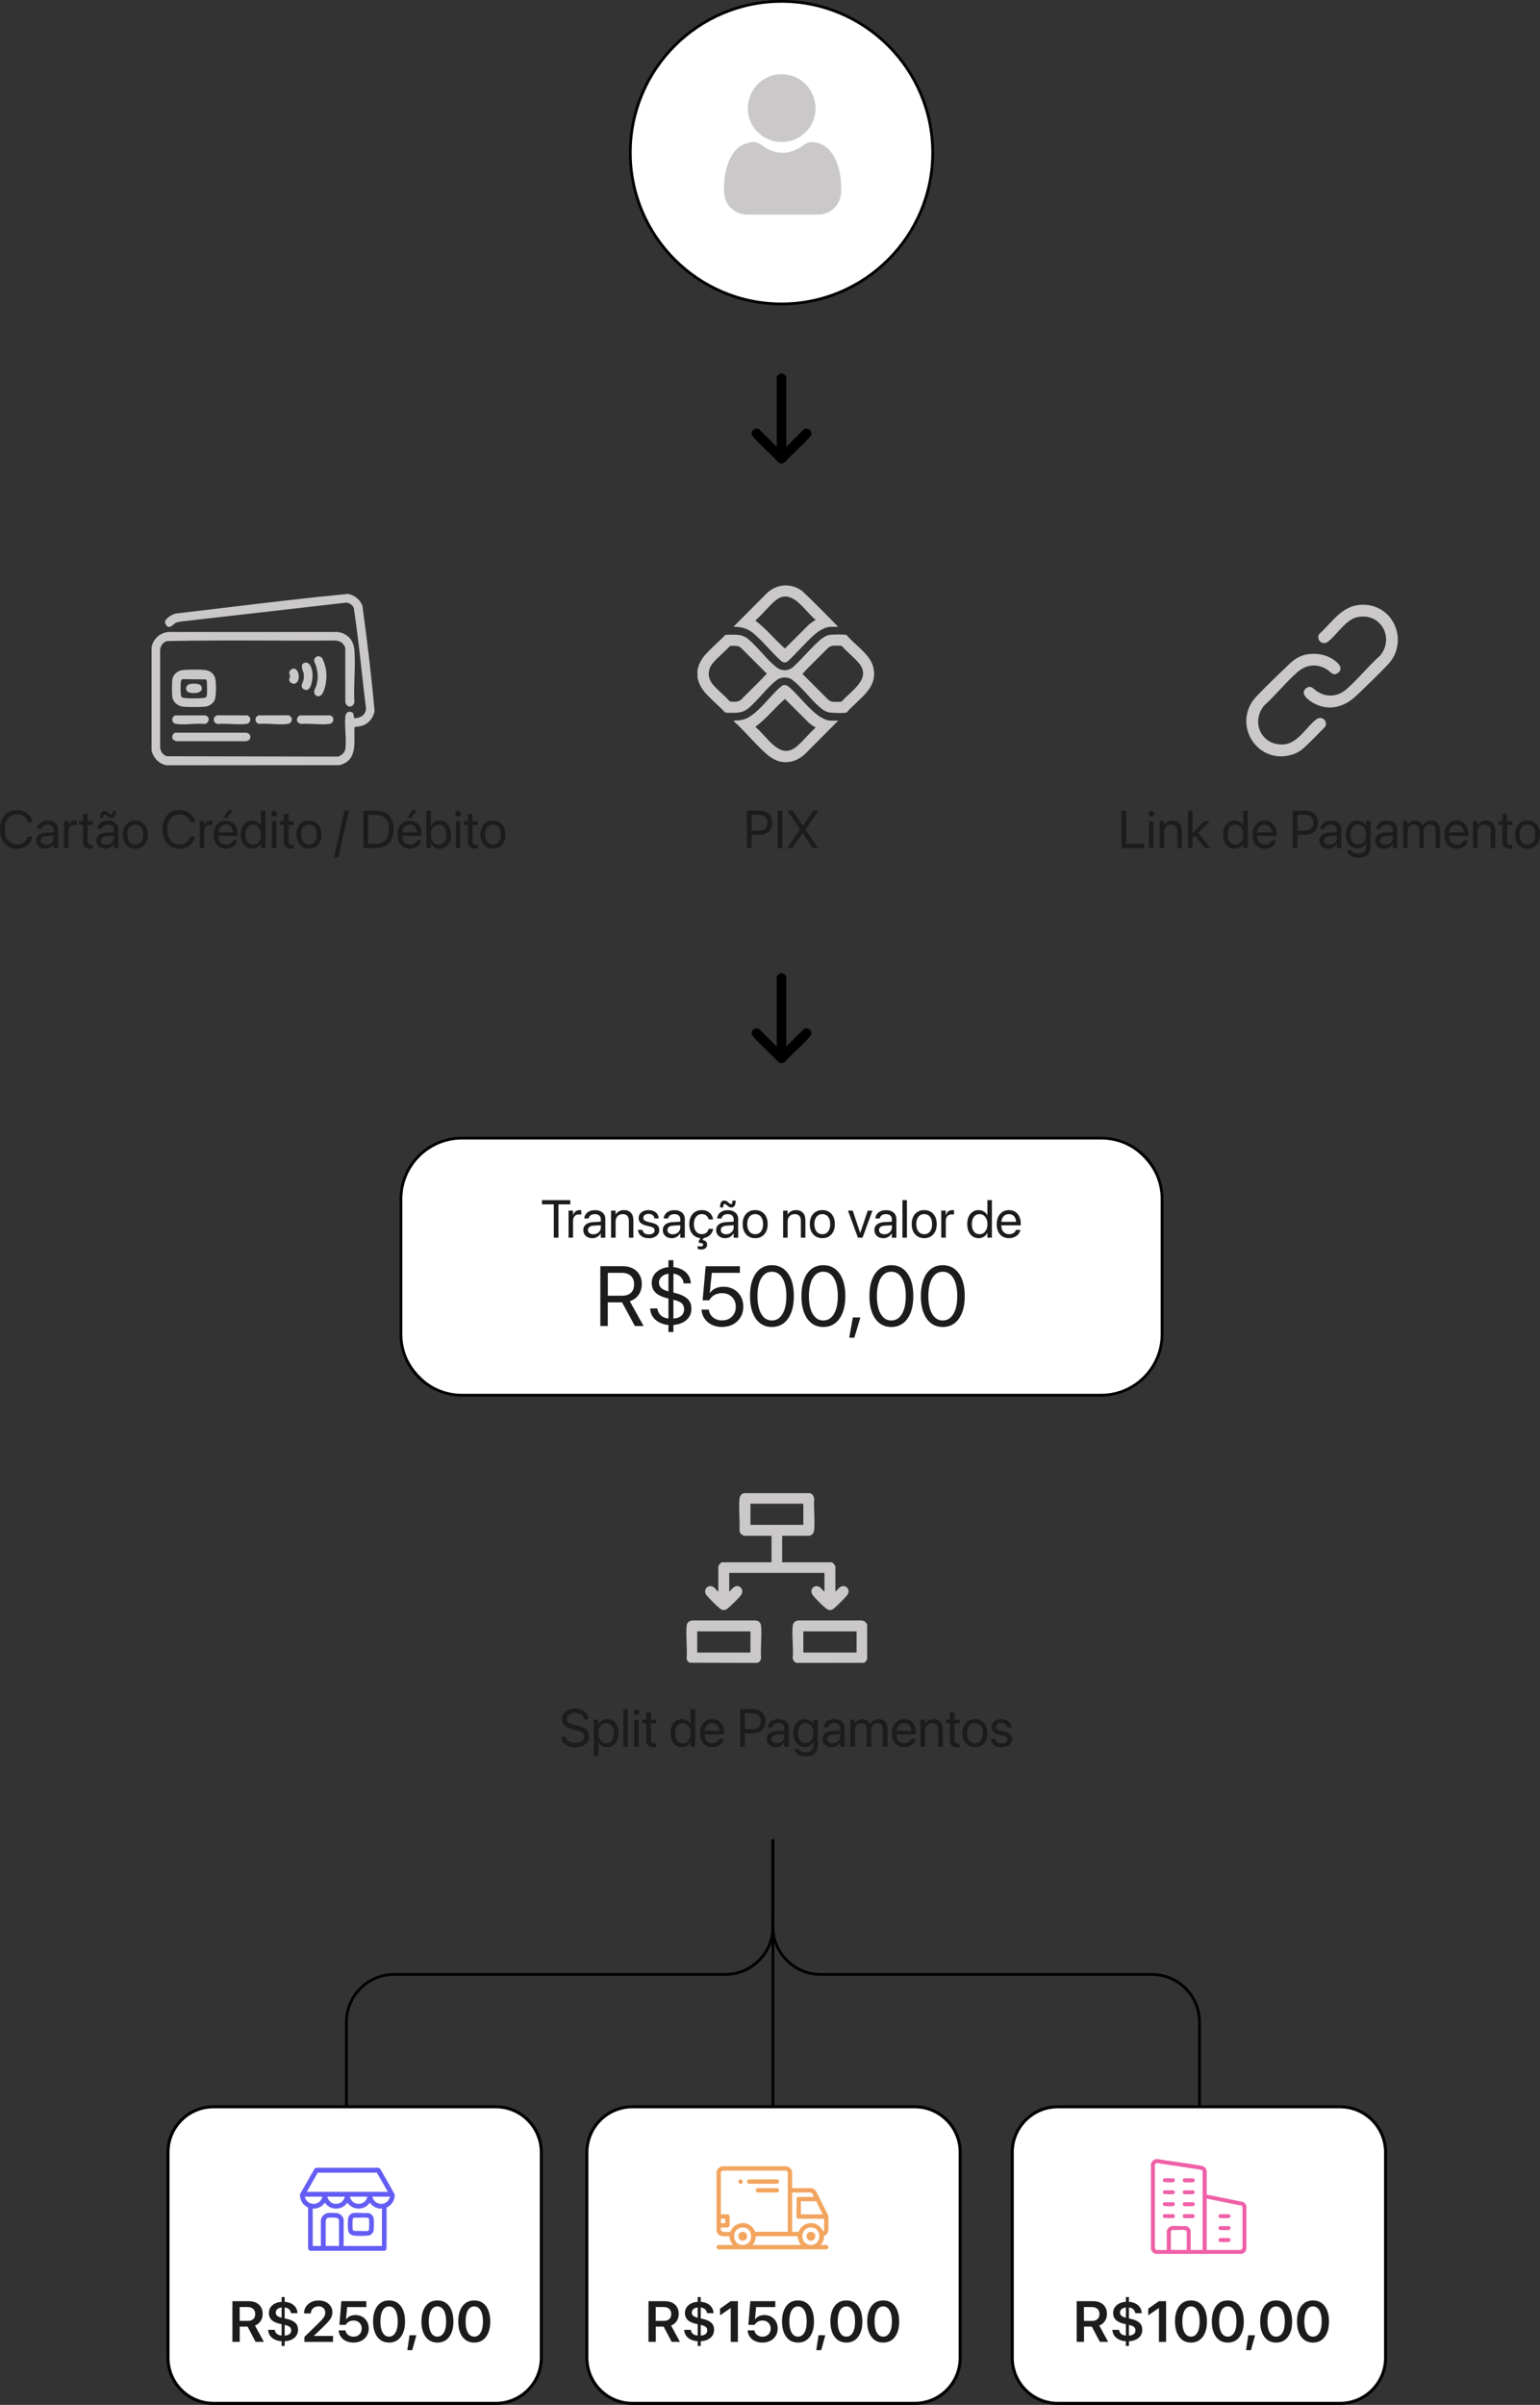
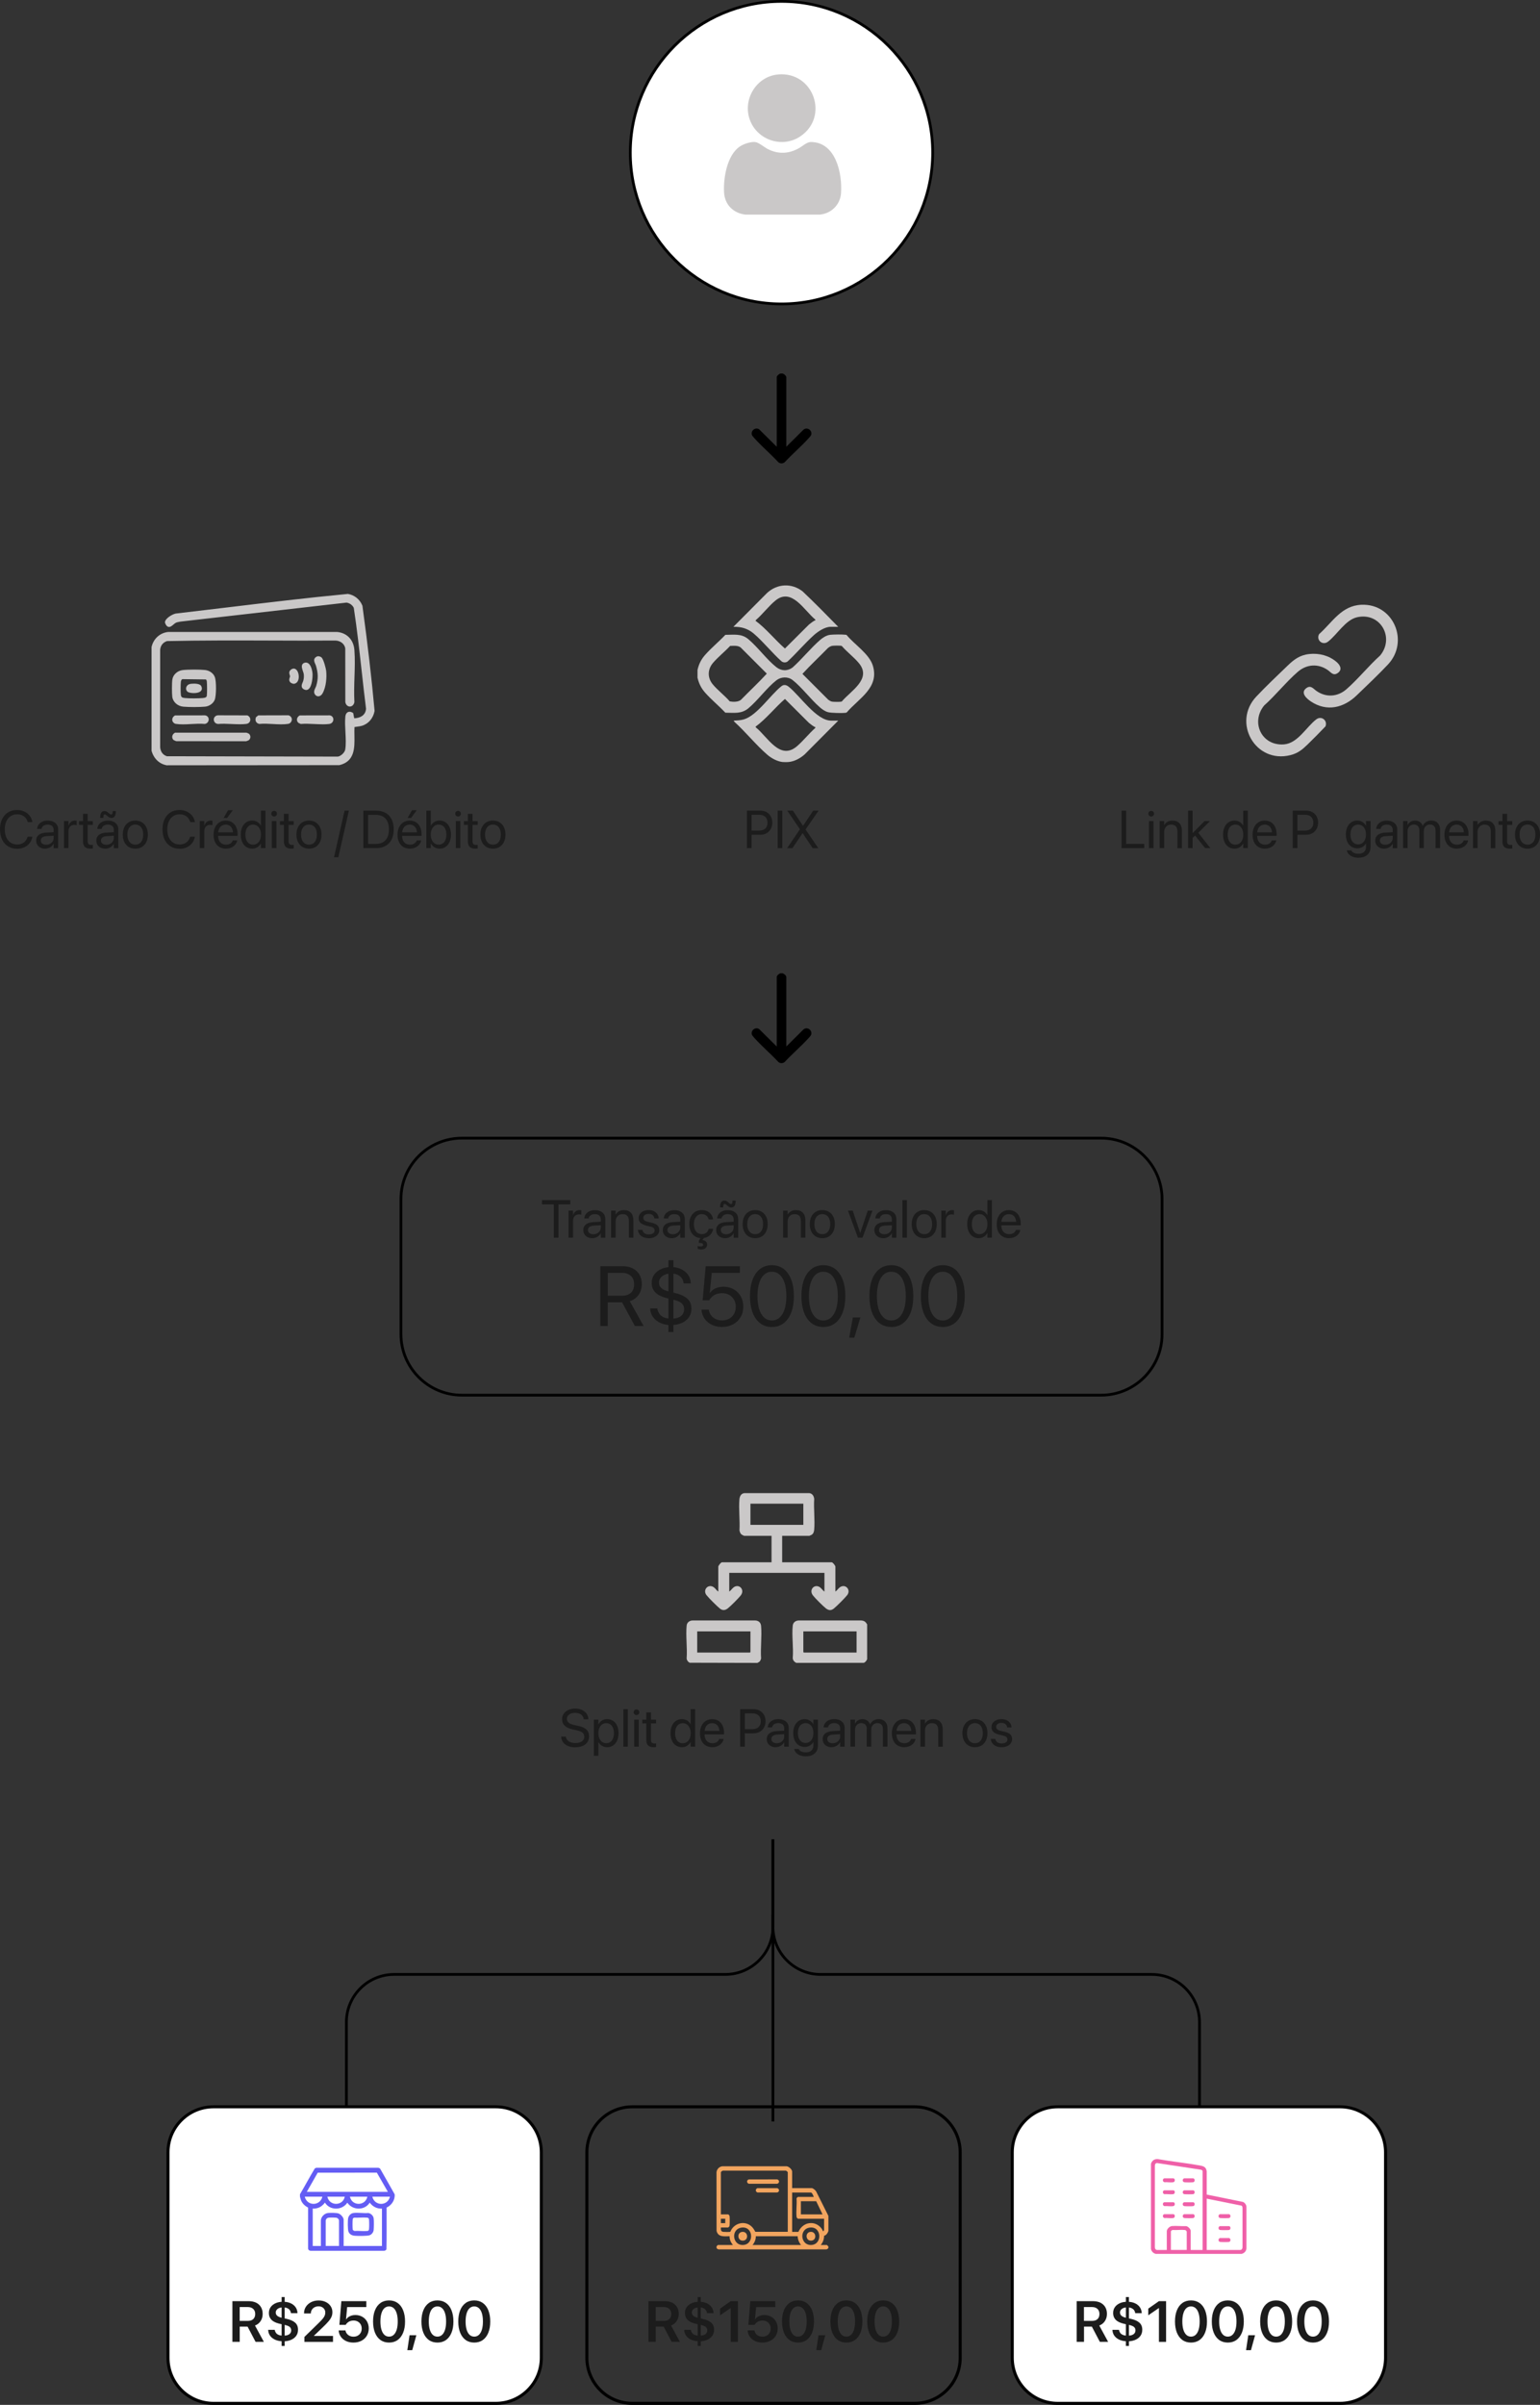
<svg xmlns="http://www.w3.org/2000/svg" id="Camada_2" data-name="Camada 2" viewBox="0 0 560 874">
  <rect x="0" y="0" width="560" height="874" fill="#333333" stroke="none" />
  <defs>
    <style>
      .cls-1 {
        fill: #645df4;
      }

      .cls-2 {
        fill: #1c1c1c;
      }

      .cls-3 {
        fill: #f2a55f;
      }

      .cls-4 {
        fill: #ef60a8;
      }

      .cls-5 {
        fill: #fff;
      }

      .cls-6 {
        fill: #cac8c8;
      }

      .cls-7 {
        fill: none;
        stroke: #000;
        stroke-miterlimit: 10;
      }
    </style>
  </defs>
  <g id="Camada_1-2" data-name="Camada 1">
    <g>
      <g>
        <path class="cls-5" d="M284.18,110.45c-30.31,0-54.98-24.66-54.98-54.98S253.87.5,284.18.5s54.98,24.66,54.98,54.98-24.66,54.98-54.98,54.98Z" />
        <path d="M284.18,1c30.04,0,54.48,24.44,54.48,54.48s-24.44,54.48-54.48,54.48-54.48-24.44-54.48-54.48S254.15,1,284.18,1M284.18,0c-30.64,0-55.48,24.84-55.48,55.48s24.84,55.48,55.48,55.48,55.48-24.84,55.48-55.48S314.82,0,284.18,0h0Z" />
      </g>
      <g>
        <g>
          <path class="cls-6" d="M55.49,235.25c.63-2.79,2.85-4.89,5.73-5.18h61.37c3.44.34,5.62,2.81,5.88,6.2.47,6.07-.35,12.7,0,18.84-.3,1.73-2.22,1.73-2.52,0v-19.45c-.31-1.97-2.05-3.2-3.99-3.24-20.44.15-40.92-.26-61.33.21-1.62.55-2.62,1.76-2.79,3.49v35.47c.14,1.75,1.04,3.13,2.75,3.67l62.26.13c1.28-.2,2.84-1.6,3.06-2.9.57-3.43-.31-8.28.03-11.9.12-1.34.89-1.93,2.13-1.18l.39,2.05c2.52.06,4.83-1.12,5.03-3.84-1.55-12.25-2.6-24.62-4.48-36.8-.57-1.19-1.7-1.98-3-2.18l-60.39,6.91c-.66.13-1.26.17-1.88.47-1.13.55-2.46,2.89-3.38.21.03-1.18,2.51-2.63,3.59-2.82,20.83-2.41,41.67-5.15,62.53-7.12,2.26.39,4.08,1.91,4.93,4.02,1.73,12.64,3.26,25.38,4.41,38.09-.44,2.38-2,4.37-4.34,5.07-.97.29-1.97.27-2.95.51-.38,5.18,1.54,12.19-5.21,13.78l-62.42.04c-2.76-.38-4.68-2.42-5.42-5.02v-37.51Z" />
          <path class="cls-6" d="M60.91,278.17c-2.82-.38-4.97-2.36-5.8-5.31v-.11s0-37.6,0-37.6c.69-3.03,3.07-5.18,6.08-5.48h61.41c3.6.36,5.99,2.87,6.27,6.56.25,3.2.14,6.59.03,9.88-.1,2.98-.19,6.06-.03,8.96v.04s0,.04,0,.04c-.19,1.12-.97,1.63-1.65,1.63s-1.45-.5-1.65-1.63l-.02-19.51c-.25-1.61-1.73-2.8-3.59-2.85-7.92.06-15.99.03-23.79,0-12.29-.04-24.99-.08-37.46.2-1.46.51-2.32,1.6-2.47,3.14v35.43c.09,1.15.6,2.67,2.43,3.28l62.2.13c1.11-.18,2.49-1.48,2.67-2.57.31-1.83.19-4.13.07-6.36-.1-1.89-.2-3.84-.04-5.51.1-1.09.56-1.54.92-1.72.35-.17.94-.28,1.8.24l.15.09.36,1.9c2.01-.04,4.1-.96,4.31-3.44-.58-4.6-1.1-9.28-1.6-13.82-.83-7.52-1.7-15.3-2.86-22.88-.5-1.01-1.48-1.71-2.63-1.9l-60.33,6.9c-.14.03-.31.06-.48.09-.46.08-.87.15-1.28.35-.25.12-.54.37-.82.61-.6.52-1.23,1.05-1.92.86-.5-.14-.88-.61-1.18-1.49l-.02-.07v-.07c.04-1.46,2.77-3,3.92-3.2,6.24-.72,12.46-1.47,18.68-2.22,14.37-1.73,29.24-3.52,43.87-4.91h.05s.05,0,.05,0c2.36.41,4.32,2,5.22,4.26l.02.09c1.91,13.93,3.35,26.4,4.41,38.1v.05s0,.05,0,.05c-.49,2.65-2.21,4.66-4.62,5.38-.56.17-1.12.23-1.66.3-.35.04-.69.08-1.02.15-.05.98-.04,2.01-.02,3.09.08,4.41.17,9.42-5.48,10.75h-.09s-62.42.05-62.42.05ZM55.89,272.7c.75,2.6,2.64,4.35,5.08,4.69l62.32-.04c4.99-1.2,4.91-5.45,4.83-9.96-.02-1.16-.04-2.36.04-3.46l.02-.28.28-.07c.47-.12.94-.17,1.4-.23.53-.06,1.04-.13,1.53-.27,2.1-.63,3.62-2.39,4.06-4.71-1.06-11.66-2.5-24.08-4.4-37.97-.81-1.97-2.5-3.36-4.56-3.73-14.61,1.39-29.45,3.17-43.8,4.9-6.22.75-12.44,1.5-18.66,2.22-1.02.18-3.12,1.53-3.24,2.38.26.71.49.88.61.91.29.08.78-.33,1.2-.7.32-.27.65-.56.99-.72.52-.25,1.01-.33,1.49-.41.16-.03.32-.05.48-.09l60.47-6.92h.05c1.45.23,2.68,1.12,3.3,2.41l.03.11c1.18,7.61,2.04,15.42,2.88,22.97.5,4.54,1.02,9.24,1.61,13.84v.04s0,.04,0,.04c-.2,2.64-2.35,4.27-5.44,4.21h-.32s-.41-2.19-.41-2.19c-.29-.15-.63-.26-.89-.13-.27.13-.44.52-.49,1.09-.15,1.62-.05,3.54.05,5.4.12,2.27.24,4.61-.08,6.53-.24,1.42-1.88,2.99-3.39,3.23l-62.38-.12-.06-.02c-1.78-.57-2.86-1.99-3.03-4.01v-35.51c.19-1.9,1.28-3.26,3.06-3.86l.12-.02c12.49-.29,25.23-.24,37.54-.2,7.8.03,15.87.05,23.8,0,2.27.05,4.06,1.52,4.37,3.58l.02,19.51c.1.52.44.91.87.91.32,0,.73-.24.86-.93-.17-2.93-.07-6.01.03-8.99.1-3.26.21-6.64-.03-9.79-.25-3.28-2.37-5.52-5.53-5.85h-61.33c-2.61.27-4.71,2.16-5.34,4.84v37.41Z" />
        </g>
        <g>
          <path class="cls-6" d="M66.45,243.92c1.82-.23,6.28-.24,8.1-.03,1.35.16,2.7.99,3.2,2.29.55,1.42.55,6.64-.05,8.05-.51,1.21-1.86,2.07-3.14,2.2-1.94.2-5.89.18-7.85,0-1.76-.15-3.43-1.41-3.67-3.24-.16-1.22-.16-5.03.02-6.23.26-1.65,1.79-2.85,3.38-3.05ZM66.28,246.42c-.57.13-.84.77-.9,1.3-.12,1.03-.12,3.84,0,4.87.13,1.12.78,1.38,1.81,1.49,1.66.16,4.92.15,6.6,0,.78-.07,1.69-.26,1.81-1.17.14-1.05.12-4.28,0-5.35-.05-.45-.21-.73-.54-1.03l-8.77-.11Z" />
          <path class="cls-6" d="M70.74,256.97c-1.54,0-3.07-.05-4.06-.14-2.08-.18-3.78-1.68-4.03-3.58-.16-1.22-.17-5.09.03-6.34.27-1.72,1.84-3.15,3.72-3.38h0c1.82-.23,6.33-.24,8.19-.03,1.61.19,3,1.18,3.52,2.54.61,1.56.57,6.86-.05,8.35-.54,1.28-1.96,2.28-3.46,2.43-.99.1-2.43.14-3.86.14ZM66.49,244.31h0c-1.32.17-2.79,1.16-3.04,2.73-.19,1.18-.17,4.96-.02,6.11.23,1.73,1.84,2.77,3.31,2.9,1.87.16,5.82.19,7.78,0,1.21-.12,2.39-.94,2.82-1.96.53-1.27.56-6.41.04-7.76-.42-1.07-1.57-1.89-2.88-2.04-1.82-.21-6.23-.2-8.01.03ZM70.41,254.59c-1.21,0-2.43-.04-3.26-.12-1.02-.1-1.99-.39-2.16-1.83-.13-1.06-.13-3.9,0-4.97.08-.68.44-1.46,1.21-1.63h.04s8.96.11,8.96.11l.11.1c.41.37.61.74.67,1.27.13,1.07.15,4.34,0,5.45-.18,1.35-1.67,1.47-2.16,1.51-.83.07-2.11.11-3.4.11ZM66.33,246.82c-.32.1-.51.54-.56.95-.12,1.01-.12,3.78,0,4.78.09.78.42,1.04,1.46,1.14,1.69.17,4.95.14,6.52,0,.96-.08,1.38-.32,1.45-.83.14-1.04.11-4.24,0-5.25-.04-.3-.12-.48-.31-.68l-8.56-.11Z" />
        </g>
        <g>
          <path class="cls-6" d="M63.77,266.67l25.71-.04.78.31c.53.5.53,1.23,0,1.73l-.78.31h-25.28s-.78-.31-.78-.31c-.69-.62-.41-1.6.35-2.01Z" />
          <path class="cls-6" d="M89.55,269.39l-25.5-.03-.9-.39c-.39-.35-.57-.81-.52-1.31.06-.55.41-1.05.94-1.34l.09-.05h25.96s.91.39.91.39c.33.32.52.73.52,1.15s-.18.83-.52,1.15l-.13.08-.85.34ZM64.28,268.6h25.12l.64-.26c.15-.16.22-.34.22-.53s-.08-.37-.22-.53l-.64-.26-25.53.04c-.25.17-.42.42-.45.69-.02.16,0,.38.21.59l.64.26Z" />
        </g>
        <g>
          <path class="cls-6" d="M116.65,239.22c.62.55,1.48,3.73,1.57,4.62.26,2.46-.05,5.85-1.31,8.02-.45.78-1.39,1.16-2.03.34-.7-.89.22-1.96.48-2.84.8-2.74.71-4.74-.07-7.45-.31-1.1-1.47-2.32.27-3.03.32-.06.85.13,1.09.34Z" />
          <path class="cls-6" d="M115.73,253.06c-.44,0-.84-.21-1.15-.61-.66-.84-.23-1.76.12-2.5.12-.25.23-.48.29-.69.75-2.55.73-4.44-.07-7.24-.06-.22-.17-.46-.28-.71-.26-.58-.55-1.23-.31-1.85.16-.4.52-.71,1.08-.94.53-.11,1.19.13,1.5.41h0c.75.67,1.61,4.01,1.7,4.88.24,2.31.03,5.85-1.36,8.26-.34.58-.87.95-1.43.99-.03,0-.06,0-.1,0ZM115.7,239.26s-.04,0-.06,0c-.28.12-.5.3-.58.49-.12.31.08.76.29,1.23.12.27.24.54.32.82.83,2.92.85,5,.06,7.67-.08.27-.21.54-.33.81-.36.76-.55,1.25-.21,1.68.17.22.37.32.58.31.29-.02.6-.26.8-.6,1.22-2.1,1.51-5.43,1.26-7.79-.1-.94-.96-3.94-1.45-4.37-.15-.13-.49-.25-.69-.25Z" />
        </g>
        <g>
          <path class="cls-6" d="M78.46,262.35c-.68-.75-.24-1.96.81-1.99h10.51c1.26.49,1.1,2.2-.31,2.36-3.16.36-6.98-.28-10.21,0-.26-.03-.63-.18-.81-.37Z" />
          <path class="cls-6" d="M87.19,263.22c-.99,0-2.01-.05-3.01-.09-1.65-.08-3.35-.15-4.88-.02-.4-.03-.87-.21-1.13-.5h0c-.43-.47-.55-1.13-.31-1.71.24-.56.77-.92,1.39-.94l10.67.03c.75.29,1.19.98,1.09,1.73-.09.75-.68,1.29-1.5,1.38-.75.09-1.53.12-2.33.12ZM81.2,262.25c.98,0,2.01.05,3.01.09,1.78.08,3.61.17,5.22-.02.54-.06.77-.4.81-.7.04-.28-.09-.67-.53-.87h-10.44c-.31,0-.56.17-.68.45-.1.23-.11.58.16.87h0c.1.1.37.23.55.24.6-.06,1.24-.08,1.9-.08Z" />
        </g>
        <g>
          <path class="cls-6" d="M63.77,260.39l10.79-.02c1.3.2,1.24,2.12-.16,2.34-3.15-.33-7.32.47-10.34,0-.25-.04-.46-.13-.64-.3-.69-.62-.41-1.6.35-2.01Z" />
          <path class="cls-6" d="M66.41,263.25c-.85,0-1.66-.04-2.41-.16-.34-.05-.61-.18-.85-.4-.38-.34-.57-.81-.51-1.3.06-.55.41-1.05.94-1.34l.09-.05,10.89-.02c.82.12,1.33.72,1.33,1.49,0,.68-.44,1.47-1.42,1.63h-.05s-.05,0-.05,0c-1.45-.15-3.16-.05-4.82.04-1.04.06-2.11.12-3.13.12ZM63.87,260.78c-.25.17-.42.42-.45.69-.02.17,0,.41.26.63.12.11.26.18.44.21,1.56.24,3.5.14,5.37.03,1.67-.09,3.4-.19,4.89-.04.49-.1.71-.49.71-.84,0-.3-.16-.64-.6-.71l-10.62.03Z" />
        </g>
        <g>
          <path class="cls-6" d="M94.06,260.39l10.79-.03c.89.33,1.17,1.21.56,1.96-.2.21-.43.33-.72.38-3.02.47-7.19-.33-10.34,0-.93-.2-1.28-.95-.91-1.84l.62-.47Z" />
          <path class="cls-6" d="M102.34,263.25c-1.02,0-2.08-.06-3.13-.12-1.66-.09-3.38-.19-4.82-.04h-.06s-.06,0-.06,0c-.56-.12-.97-.41-1.19-.84-.23-.44-.23-.98,0-1.54l.04-.1.81-.62,10.99-.03.07.02c.56.2.96.61,1.09,1.11.13.5,0,1.02-.37,1.47-.26.29-.58.46-.96.52-.75.12-1.56.16-2.41.16ZM96.12,262.23c1.02,0,2.08.06,3.13.12,1.87.1,3.81.21,5.37-.03.2-.03.36-.11.49-.26.19-.23.27-.51.2-.75-.06-.24-.26-.43-.54-.55l-10.58.03-.43.33c-.1.3-.1.57,0,.77.13.25.39.36.61.42.56-.05,1.15-.08,1.75-.08Z" />
        </g>
        <g>
          <path class="cls-6" d="M109.12,260.39l10.79-.02c1.27.2,1.26,2.16-.3,2.35-3.14.37-6.98-.27-10.2-.01l-.64-.3c-.69-.62-.41-1.6.35-2.01Z" />
          <path class="cls-6" d="M117.3,263.23c-1.01,0-2.05-.05-3.08-.1-1.62-.08-3.29-.15-4.78-.03h-.1s-.83-.4-.83-.4c-.39-.35-.57-.81-.52-1.31.06-.55.41-1.05.94-1.34l.09-.05,10.89-.02c.81.12,1.32.74,1.31,1.52-.01.71-.5,1.49-1.56,1.62-.75.09-1.54.12-2.35.12ZM111.18,262.25c1.01,0,2.06.05,3.08.1,1.81.09,3.67.17,5.3-.02.63-.07.86-.5.87-.85,0-.29-.14-.65-.58-.72l-10.62.03c-.25.17-.42.42-.45.69-.02.16,0,.39.22.6l.49.23c.55-.04,1.12-.06,1.7-.06Z" />
        </g>
        <g>
          <path class="cls-6" d="M110.85,241.24c1.67-.5,2.29,2.3,2.4,3.5.12,1.32-.28,6.72-2.6,5.42-1.17-.66-.21-1.83.01-2.67s.29-1.66.19-2.55c-.12-1.05-1.52-3.25,0-3.7Z" />
          <path class="cls-6" d="M111.33,250.76c-.25,0-.54-.07-.87-.25-1.2-.68-.7-1.84-.4-2.53.09-.2.18-.4.22-.58.22-.82.28-1.56.18-2.4-.03-.25-.15-.61-.28-.99-.29-.84-.62-1.79-.27-2.49.16-.31.44-.53.83-.65h0c.49-.15.96-.08,1.36.2,1.25.84,1.51,3.36,1.54,3.65.09.96-.08,4.86-1.56,5.82-.18.12-.44.23-.75.23ZM111.23,241.58c-.09,0-.17.01-.27.04h0c-.24.07-.31.18-.35.25-.2.39.08,1.21.31,1.87.15.42.28.82.32,1.15.11.94.05,1.77-.2,2.7-.06.23-.16.46-.26.69-.4.92-.44,1.25.06,1.54.42.24.66.14.8.05.98-.64,1.32-3.85,1.21-5.09-.09-.97-.48-2.58-1.2-3.07-.14-.09-.28-.14-.43-.14Z" />
        </g>
        <g>
          <path class="cls-6" d="M105.92,247.76c-.71-.71-.08-1.34-.05-1.93s-.72-1.43.12-2.11c2.26-1.84,3.35,4.29.76,4.4-.16,0-.72-.24-.83-.36Z" />
          <path class="cls-6" d="M106.76,248.51c-.28-.01-.94-.28-1.13-.47-.67-.67-.44-1.35-.28-1.79.06-.16.11-.31.12-.43,0-.12-.05-.3-.11-.49-.16-.51-.41-1.27.38-1.91.82-.67,1.47-.42,1.79-.21.98.64,1.33,2.51.99,3.75-.26.96-.9,1.52-1.75,1.56ZM106.19,247.47c.1.07.48.23.59.25.45-.02.8-.35.97-.98.28-1.03-.05-2.49-.66-2.88-.16-.1-.42-.2-.86.16-.35.29-.29.54-.12,1.06.08.25.16.51.15.77-.01.23-.09.45-.16.65-.15.44-.21.67.09.97Z" />
        </g>
        <g>
          <path class="cls-6" d="M68.41,251.05c-.69-.69-.28-1.78.61-2.05.77-.24,3.58-.33,3.86.63,1,2.3-3.83,2.06-4.47,1.41Z" />
          <path class="cls-6" d="M70.48,251.89c-1.03,0-2.02-.22-2.36-.56h0c-.4-.4-.55-.93-.41-1.47.14-.58.6-1.05,1.19-1.23.73-.22,2.76-.32,3.74.21.32.17.53.4.61.69.32.73.15,1.4-.49,1.84-.55.37-1.43.52-2.28.52ZM68.68,250.78c.3.3,2.7.57,3.64-.07.22-.15.42-.38.19-.91-.04-.14-.16-.21-.25-.26-.77-.41-2.6-.32-3.14-.15-.33.1-.58.36-.65.67-.04.15-.06.45.21.73Z" />
        </g>
      </g>
      <g>
        <path class="cls-6" d="M253.64,246.24v-2.76c.49-2.13,1.31-3.82,2.76-5.46,2.23-2.53,5.04-4.84,7.37-7.3,3.13,0,5.83-.56,8.38,1.6,3.47,2.93,6.66,7.39,10.16,10.15,1.79,1.41,4.04,1.5,5.89.13,3.45-3.09,6.56-7.01,10.03-10.03.98-.85,2.33-1.71,3.65-1.86,1.16-.14,4.51-.17,5.64-.02.14.02.27.02.38.13,2.8,3.42,8.24,6.83,9.52,11.16,2.36,7.97-5.05,11.77-9.46,16.87-.12.15-.26.16-.44.19-1.26.17-5.25.1-6.44-.22-1.09-.29-2.13-1.05-2.98-1.79-3.33-2.89-6.54-7.27-9.91-9.9-1.7-1.32-4.22-1.18-5.89.13-3.49,2.73-6.69,7.26-10.16,10.15-2.56,2.13-5.26,1.61-8.38,1.6-2.32-2.47-5.14-4.77-7.37-7.3-1.45-1.65-2.25-3.32-2.76-5.46ZM265.52,234.73c-1.93,2.08-4.41,4.04-6.24,6.18-2,2.34-2.09,5.37-.12,7.77,1.77,2.16,4.35,4.07,6.2,6.22,1.21.23,2.99.26,4.02-.51,3.13-3.21,6.44-6.28,9.46-9.57l-9.53-9.53c-1.07-.78-2.53-.57-3.79-.55ZM302.53,234.74c-.49.08-1.09.47-1.47.78-3.07,3.15-6.31,6.16-9.27,9.39l9.41,9.41c.42.29.92.62,1.44.69.56.08,2.74.11,3.25,0,.1-.02.19-.04.26-.12,3.23-3.82,10.93-8.11,6.2-13.85-1.77-2.16-4.35-4.07-6.2-6.22-.11-.11-.24-.11-.38-.13-.63-.08-2.62-.07-3.24.04Z" />
        <path class="cls-6" d="M284.62,276.95c-1.97-.21-4.1-1.36-5.58-2.64-4.18-3.6-7.91-8.32-12.04-12.03l-.19-.38c1.22-.07,2.45-.1,3.64-.44,4.82-1.39,9.69-8.9,13.67-12.04.87-.73,1.8-.53,2.64.13,4.12,3.25,10.06,12.35,15.49,12.35h2.57l-12.23,12.28c-1.59,1.41-3.67,2.55-5.83,2.76-.54.05-1.59.06-2.13,0ZM296.54,264.29c-.89-.31-1.63-1.02-2.38-1.57l-8.73-8.7c-3.68,3.2-6.75,7.18-10.7,10.09l.18.3c4.24,3.41,8.7,12.14,14.93,6.77,2.28-1.97,4.31-4.56,6.58-6.58l.12-.31Z" />
        <path class="cls-6" d="M304.82,227.81h-2.82c-2.03,0-4.57,1.7-6.02,3-3.31,2.97-6.31,6.56-9.59,9.6-.66.49-1.66.43-2.27-.13-3.42-3.07-6.51-6.99-9.97-9.97-2.16-1.86-4.61-2.59-7.47-2.5l12.23-12.29c3.69-3.41,8.91-3.71,12.92-.62,4.44,4.18,8.7,8.56,12.98,12.91ZM296.54,225.43l-.12-.31c-4-3.25-8.53-11.74-14.48-6.83-2.44,2.01-4.61,4.91-7.03,7.01l-.18.3c3.95,2.92,7.02,6.89,10.7,10.09l8.73-8.7c.76-.55,1.49-1.26,2.38-1.57Z" />
      </g>
      <g>
        <path class="cls-6" d="M476.11,237.69c3.59-.37,7.14.53,9.9,2.88,1.26,1.07,2.22,2.72.53,3.97s-2.49-.16-3.66-.98c-3.5-2.48-7.71-2.2-10.93.58-4.25,3.66-8.04,8.5-12.26,12.26-4.99,6.12-.9,14.77,7.23,14.13,5-.4,8.1-6.32,11.72-9.09,1.89-1.44,4.2.4,3.35,2.55-2.14,2.23-4.3,4.45-6.53,6.6-1.94,1.88-3.48,3.16-6.23,3.85-12.72,3.2-21.25-11.87-12.4-21.28,3.49-3.72,7.64-7.61,11.34-11.19,2.33-2.26,4.5-3.92,7.92-4.27Z" />
        <path class="cls-6" d="M495.07,219.79c11.65-.5,17.51,13.34,9.64,21.71-3.49,3.72-7.64,7.61-11.34,11.19-4.7,4.56-10.86,6.11-16.69,2.24-1.53-1.02-3.93-3.14-1.67-4.83,1.64-1.22,2.51.17,3.66.98,3.49,2.48,7.72,2.21,10.93-.58,4.25-3.69,8.04-8.48,12.26-12.26,5.37-6.45.13-15.83-8.36-13.92-4.25.95-7.29,6.36-10.6,8.89-1.97,1.5-4.36-.58-3.25-2.72,4.89-4.36,8.13-10.39,15.41-10.7Z" />
      </g>
      <g>
        <path class="cls-2" d="M407.82,308.24v-13.63h1.7v12.1h6.58v1.53h-8.28Z" />
        <path class="cls-2" d="M418.63,296.75c-.28,0-.53-.1-.73-.3-.2-.2-.3-.44-.3-.73s.1-.53.3-.73c.2-.2.44-.3.73-.3s.53.1.73.3c.2.2.3.44.3.73s-.1.53-.3.73c-.2.2-.44.3-.73.3ZM417.81,308.24v-9.82h1.64v9.82h-1.64Z" />
        <path class="cls-2" d="M421.69,308.24v-9.82h1.64v1.4h.04c.26-.46.65-.84,1.15-1.14.5-.3,1.13-.45,1.87-.45,1.08,0,1.91.33,2.51.98.59.65.89,1.54.89,2.66v6.38h-1.64v-6.08c0-.8-.19-1.41-.56-1.84-.38-.43-.94-.64-1.7-.64-.52,0-.97.11-1.35.34-.38.23-.68.55-.89.97s-.32.9-.32,1.46v5.78h-1.64Z" />
        <path class="cls-2" d="M432.02,308.24v-13.63h1.64v13.63h-1.64ZM433.29,304.88v-2.13h.41l4.31-4.34h1.99l-4.66,4.64h-.13l-1.92,1.83ZM438.23,308.24l-3.74-4.69,1.1-1.1,4.55,5.79h-1.91Z" />
        <path class="cls-2" d="M448.94,308.43c-.84,0-1.57-.21-2.2-.63-.63-.42-1.11-1.01-1.46-1.78-.35-.77-.52-1.66-.52-2.7h0c0-1.04.17-1.94.52-2.7.35-.76.84-1.35,1.46-1.77.62-.42,1.34-.63,2.16-.63.47,0,.9.07,1.3.22.4.15.76.36,1.07.63.32.27.57.6.78.98h.04v-5.45h1.64v13.63h-1.64v-1.66h-.04c-.2.38-.46.71-.77.99s-.66.49-1.05.64c-.39.15-.83.23-1.3.23ZM449.26,306.97c.55,0,1.05-.15,1.47-.45.43-.3.76-.73,1.01-1.28.24-.55.36-1.19.36-1.92h0c0-.74-.12-1.38-.37-1.92-.25-.54-.58-.97-1.01-1.27-.42-.3-.91-.45-1.47-.45s-1.08.15-1.5.44c-.42.3-.75.71-.97,1.26-.23.54-.34,1.19-.34,1.94h0c0,.76.11,1.41.34,1.96s.55.97.97,1.26.92.44,1.5.44Z" />
        <path class="cls-2" d="M460,308.43c-.94,0-1.75-.21-2.42-.62s-1.2-1-1.56-1.76-.54-1.65-.54-2.68h0c0-1.02.18-1.92.55-2.69s.88-1.37,1.54-1.8c.66-.43,1.44-.65,2.33-.65s1.66.21,2.31.62,1.14.99,1.49,1.73c.35.74.52,1.61.52,2.59v.6h-7.92v-1.28h7.1l-.83,1.19v-.63c0-.76-.11-1.39-.34-1.89-.23-.5-.55-.87-.95-1.11-.4-.24-.87-.36-1.39-.36s-.99.13-1.41.38c-.42.26-.74.63-.98,1.13s-.36,1.12-.36,1.85v.63c0,.69.12,1.28.35,1.78s.57.87,1.01,1.13.95.39,1.54.39c.42,0,.79-.06,1.11-.19.33-.13.6-.3.82-.52.22-.22.38-.47.47-.76l.03-.08h1.62l-.02.09c-.08.4-.24.78-.47,1.13-.23.35-.52.66-.88.93-.36.27-.77.48-1.23.62-.46.15-.96.22-1.49.22Z" />
        <path class="cls-2" d="M470.09,308.24v-13.63h1.7v13.63h-1.7ZM470.94,303.37v-1.51h3.57c.98,0,1.73-.25,2.27-.76s.8-1.21.8-2.1v-.02c0-.9-.27-1.6-.8-2.11s-1.29-.76-2.27-.76h-3.57v-1.51h4c.86,0,1.61.18,2.27.55s1.17.88,1.54,1.53c.37.66.56,1.41.56,2.28v.02c0,.86-.19,1.62-.56,2.29-.38.66-.89,1.18-1.54,1.55s-1.41.56-2.27.56h-4Z" />
-         <path class="cls-2" d="M483.03,308.43c-.65,0-1.22-.12-1.71-.37s-.87-.59-1.15-1.04c-.27-.45-.41-.97-.41-1.56v-.02c0-.56.14-1.04.42-1.45.28-.41.69-.73,1.22-.97.53-.24,1.17-.38,1.92-.42l3.64-.21v1.28l-3.45.21c-.66.04-1.16.2-1.53.47s-.54.65-.54,1.1v.02c0,.47.18.85.53,1.12.36.28.83.42,1.42.42.52,0,.98-.11,1.39-.33.41-.22.74-.51.98-.89s.36-.8.36-1.28v-2.9c0-.6-.19-1.07-.56-1.41-.38-.34-.91-.51-1.59-.51-.63,0-1.14.14-1.53.41-.39.27-.63.63-.72,1.07l-.02.08h-1.59v-.1c.06-.54.24-1.03.56-1.47.32-.44.76-.79,1.32-1.05.56-.26,1.22-.39,1.99-.39s1.44.13,2.01.4c.56.26,1,.64,1.31,1.12.31.48.46,1.05.46,1.71v6.79h-1.64v-1.6h-.04c-.19.36-.44.67-.76.94-.32.27-.67.48-1.06.62s-.81.22-1.25.22Z" />
        <path class="cls-2" d="M494.03,311.73c-.81,0-1.51-.11-2.11-.34s-1.09-.54-1.45-.94c-.37-.39-.61-.83-.71-1.32l-.02-.08h1.65l.04.08c.16.35.46.63.91.84s1.01.31,1.68.31c.86,0,1.53-.22,2-.67.47-.44.71-1.05.71-1.81v-1.26h-.04c-.2.37-.45.68-.76.94-.31.26-.66.47-1.06.62-.4.15-.84.22-1.31.22-.83,0-1.55-.21-2.18-.63s-1.11-1.01-1.46-1.77-.52-1.65-.52-2.67h0c0-1.03.18-1.92.53-2.67.36-.75.85-1.34,1.48-1.75.63-.42,1.36-.62,2.19-.62.47,0,.89.08,1.29.24.39.16.74.38,1.04.65.31.28.56.6.76.96h.04v-1.66h1.64v9.55c0,.76-.18,1.42-.53,1.99-.35.56-.85,1-1.5,1.31-.65.31-1.42.47-2.31.47ZM493.91,306.88c.56,0,1.05-.15,1.47-.45.42-.3.75-.72.98-1.26.24-.54.35-1.17.35-1.9h0c0-.73-.12-1.36-.35-1.9-.24-.54-.57-.95-.99-1.25-.42-.3-.91-.44-1.46-.44s-1.08.15-1.51.44c-.43.29-.76.71-.99,1.24-.23.54-.34,1.17-.34,1.9h0c0,.75.11,1.39.34,1.93.23.54.56.95.99,1.25.43.29.93.44,1.51.44Z" />
        <path class="cls-2" d="M503.36,308.43c-.65,0-1.22-.12-1.71-.37s-.87-.59-1.15-1.04c-.27-.45-.41-.97-.41-1.56v-.02c0-.56.14-1.04.42-1.45.28-.41.69-.73,1.22-.97.53-.24,1.17-.38,1.92-.42l3.64-.21v1.28l-3.45.21c-.66.04-1.16.2-1.53.47s-.54.65-.54,1.1v.02c0,.47.18.85.53,1.12.36.28.83.42,1.42.42.52,0,.98-.11,1.39-.33.41-.22.74-.51.98-.89s.36-.8.36-1.28v-2.9c0-.6-.19-1.07-.56-1.41-.38-.34-.91-.51-1.59-.51-.63,0-1.14.14-1.53.41-.39.27-.63.63-.72,1.07l-.02.08h-1.59v-.1c.06-.54.24-1.03.56-1.47.32-.44.76-.79,1.32-1.05.56-.26,1.22-.39,1.99-.39s1.44.13,2.01.4c.56.26,1,.64,1.31,1.12.31.48.46,1.05.46,1.71v6.79h-1.64v-1.6h-.04c-.19.36-.44.67-.76.94-.32.27-.67.48-1.06.62s-.81.22-1.25.22Z" />
        <path class="cls-2" d="M510.2,308.24v-9.82h1.64v1.44h.04c.22-.48.57-.88,1.04-1.18.47-.3,1.02-.45,1.65-.45.45,0,.85.07,1.21.22s.68.36.94.64c.26.28.47.62.6,1.02h.04c.18-.4.43-.74.73-1.02s.66-.5,1.06-.65c.4-.15.83-.23,1.29-.23.65,0,1.21.13,1.69.4s.85.64,1.12,1.12c.26.48.4,1.05.4,1.71v6.78h-1.64v-6.4c0-.45-.08-.84-.24-1.16-.16-.32-.39-.57-.69-.74-.3-.17-.67-.25-1.11-.25s-.82.1-1.15.3c-.33.2-.59.47-.78.82-.19.35-.28.75-.28,1.2v6.24h-1.64v-6.58c0-.4-.08-.74-.25-1.04-.17-.3-.4-.53-.7-.69-.3-.16-.65-.25-1.06-.25-.43,0-.82.11-1.16.32-.34.21-.6.5-.8.85s-.29.77-.29,1.23v6.16h-1.64Z" />
        <path class="cls-2" d="M529.78,308.43c-.94,0-1.75-.21-2.42-.62s-1.2-1-1.56-1.76-.54-1.65-.54-2.68h0c0-1.02.18-1.92.55-2.69s.88-1.37,1.54-1.8c.66-.43,1.44-.65,2.33-.65s1.66.21,2.31.62,1.14.99,1.49,1.73c.35.74.52,1.61.52,2.59v.6h-7.92v-1.28h7.1l-.83,1.19v-.63c0-.76-.11-1.39-.34-1.89-.23-.5-.55-.87-.95-1.11-.4-.24-.87-.36-1.39-.36s-.99.13-1.41.38c-.42.26-.74.63-.98,1.13s-.36,1.12-.36,1.85v.63c0,.69.12,1.28.35,1.78s.57.87,1.01,1.13.95.39,1.54.39c.42,0,.79-.06,1.11-.19.33-.13.6-.3.82-.52.22-.22.38-.47.47-.76l.03-.08h1.62l-.02.09c-.08.4-.24.78-.47,1.13-.23.35-.52.66-.88.93-.36.27-.77.48-1.23.62-.46.15-.96.22-1.49.22Z" />
        <path class="cls-2" d="M535.65,308.24v-9.82h1.64v1.4h.04c.26-.46.65-.84,1.15-1.14.5-.3,1.13-.45,1.87-.45,1.08,0,1.91.33,2.51.98.59.65.89,1.54.89,2.66v6.38h-1.64v-6.08c0-.8-.19-1.41-.56-1.84-.38-.43-.94-.64-1.7-.64-.52,0-.97.11-1.35.34-.38.23-.68.55-.89.97s-.32.9-.32,1.46v5.78h-1.64Z" />
        <path class="cls-2" d="M549.03,308.43c-.9,0-1.58-.21-2.02-.64-.45-.43-.67-1.11-.67-2.05v-5.96h-1.44v-1.36h1.44v-2.65h1.7v2.65h1.87v1.36h-1.87v5.95c0,.52.11.88.34,1.06.23.19.56.28,1,.28.1,0,.2,0,.29-.01.09,0,.17-.02.24-.02v1.33c-.1.01-.23.03-.39.04-.16.02-.32.02-.49.02Z" />
        <path class="cls-2" d="M555.46,308.43c-.91,0-1.7-.21-2.38-.62-.68-.42-1.22-1.01-1.6-1.77-.38-.77-.57-1.67-.57-2.71v-.02c0-1.05.19-1.95.57-2.71.38-.76.91-1.34,1.6-1.76.68-.41,1.47-.62,2.38-.62s1.7.21,2.38.62,1.22,1,1.6,1.76c.38.76.57,1.66.57,2.71v.02c0,1.05-.19,1.95-.57,2.71-.38.76-.91,1.35-1.59,1.77-.68.42-1.47.62-2.38.62ZM555.47,306.97c.58,0,1.08-.14,1.51-.43.42-.29.76-.7.99-1.25.24-.54.35-1.2.35-1.97v-.02c0-.77-.12-1.42-.35-1.96-.24-.54-.57-.95-1-1.24-.43-.28-.94-.43-1.52-.43s-1.07.14-1.5.43c-.43.29-.77.7-1.01,1.24-.24.54-.36,1.19-.36,1.96v.02c0,.77.12,1.42.36,1.97.24.54.58.96,1.01,1.25.43.29.94.43,1.52.43Z" />
      </g>
      <g>
        <path class="cls-2" d="M271.61,308.24v-13.63h1.7v13.63h-1.7ZM272.46,303.37v-1.51h3.57c.98,0,1.73-.25,2.27-.76s.8-1.21.8-2.1v-.02c0-.9-.27-1.6-.8-2.11s-1.29-.76-2.27-.76h-3.57v-1.51h4.01c.86,0,1.61.18,2.27.55.65.37,1.17.88,1.54,1.53.37.66.56,1.41.56,2.28v.02c0,.86-.19,1.62-.56,2.29s-.89,1.18-1.54,1.55c-.66.37-1.41.56-2.27.56h-4.01Z" />
        <path class="cls-2" d="M282.78,308.24v-13.63h1.7v13.63h-1.7Z" />
        <path class="cls-2" d="M286.23,308.24l5.05-7.44-.41,1.31v-.76l-4.59-6.74h2.05l3.65,5.49h.77l-1.12.6,4.09-6.09h1.94l-4.71,6.83v.76l-.41-1.31,5.02,7.36h-2.04l-3.63-5.44h-.77l1.12-.6-4.08,6.04h-1.93Z" />
      </g>
      <g>
        <path class="cls-2" d="M6.23,308.46c-1.26,0-2.36-.29-3.29-.87-.94-.58-1.66-1.4-2.17-2.45s-.77-2.3-.77-3.73h0c0-1.44.25-2.68.77-3.73s1.23-1.87,2.16-2.44c.93-.58,2.03-.86,3.3-.86.94,0,1.8.18,2.58.54.77.36,1.42.86,1.94,1.5.52.64.86,1.4,1.03,2.26l.02.09h-1.72l-.07-.21c-.18-.55-.44-1.02-.79-1.41-.35-.39-.78-.69-1.28-.89-.5-.21-1.08-.31-1.72-.31-.91,0-1.7.23-2.37.68-.67.45-1.19,1.08-1.56,1.9-.37.82-.55,1.78-.55,2.89h0c0,1.11.18,2.07.55,2.9.37.82.89,1.46,1.56,1.91.67.45,1.46.68,2.36.68.64,0,1.2-.1,1.71-.31.5-.21.93-.51,1.29-.92.36-.41.64-.91.83-1.51l.03-.08h1.72l-.02.09c-.17.87-.51,1.63-1.03,2.27-.52.65-1.16,1.15-1.94,1.5-.77.35-1.64.53-2.59.53Z" />
        <path class="cls-2" d="M16.42,308.43c-.65,0-1.22-.12-1.71-.37s-.87-.59-1.15-1.04c-.27-.45-.41-.97-.41-1.56v-.02c0-.56.14-1.04.42-1.45.28-.41.69-.73,1.22-.97.53-.24,1.17-.38,1.92-.42l3.64-.21v1.28l-3.45.21c-.65.04-1.16.2-1.53.47-.36.28-.54.65-.54,1.1v.02c0,.47.18.85.53,1.12.36.28.83.42,1.42.42.52,0,.98-.11,1.39-.33.41-.22.74-.51.98-.89.24-.38.36-.8.36-1.28v-2.9c0-.6-.19-1.07-.56-1.41-.37-.34-.91-.51-1.59-.51-.63,0-1.14.14-1.53.41-.39.27-.63.63-.72,1.07l-.02.08h-1.59v-.1c.06-.54.24-1.03.56-1.47s.76-.79,1.32-1.05c.56-.26,1.23-.39,1.99-.39s1.44.13,2.01.4c.56.26,1,.64,1.31,1.12.31.48.46,1.05.46,1.71v6.79h-1.64v-1.6h-.04c-.19.36-.44.67-.76.94-.31.27-.67.48-1.06.62s-.81.22-1.25.22Z" />
        <path class="cls-2" d="M23.26,308.24v-9.82h1.64v1.66h.04c.16-.57.45-1.02.85-1.35s.88-.5,1.44-.5c.14,0,.28,0,.39.02.12.02.21.03.27.04v1.6c-.06-.03-.17-.05-.34-.07s-.34-.03-.54-.03c-.42,0-.79.09-1.11.28-.32.19-.56.46-.74.82-.17.36-.26.78-.26,1.28v6.06h-1.64Z" />
        <path class="cls-2" d="M32.88,308.43c-.9,0-1.57-.21-2.02-.64-.45-.43-.67-1.11-.67-2.05v-5.96h-1.44v-1.36h1.44v-2.65h1.7v2.65h1.87v1.36h-1.87v5.95c0,.52.11.88.34,1.06.23.19.56.28,1,.28.1,0,.2,0,.29-.01s.17-.02.24-.02v1.33c-.1.01-.23.03-.39.04-.16.02-.32.02-.49.02Z" />
        <path class="cls-2" d="M38.3,308.43c-.65,0-1.22-.12-1.71-.37s-.87-.59-1.15-1.04c-.27-.45-.41-.97-.41-1.56v-.02c0-.56.14-1.04.42-1.45.28-.41.69-.73,1.22-.97.53-.24,1.17-.38,1.92-.42l3.64-.21v1.28l-3.45.21c-.65.04-1.16.2-1.53.47-.36.28-.54.65-.54,1.1v.02c0,.47.18.85.53,1.12.36.28.83.42,1.42.42.52,0,.98-.11,1.39-.33.41-.22.74-.51.98-.89.24-.38.36-.8.36-1.28v-2.9c0-.6-.19-1.07-.56-1.41-.37-.34-.91-.51-1.59-.51-.63,0-1.14.14-1.53.41-.39.27-.63.63-.72,1.07l-.02.08h-1.59v-.1c.06-.54.24-1.03.56-1.47s.76-.79,1.32-1.05c.56-.26,1.23-.39,1.99-.39s1.44.13,2.01.4c.56.26,1,.64,1.31,1.12.31.48.46,1.05.46,1.71v6.79h-1.64v-1.6h-.04c-.19.36-.44.67-.76.94-.31.27-.67.48-1.06.62s-.81.22-1.25.22ZM40.61,297.27c-.27,0-.51-.05-.73-.14-.22-.09-.41-.22-.59-.37l-.34-.29c-.16-.13-.3-.25-.44-.34-.14-.1-.27-.15-.41-.15-.18,0-.31.1-.39.29-.08.19-.12.49-.12.89v.09h-1.15v-.11c0-.8.13-1.4.4-1.8s.63-.6,1.1-.6c.26,0,.5.05.71.14.21.09.4.22.58.37l.34.29c.16.14.32.25.46.35.14.09.29.14.42.14.18,0,.31-.1.39-.29.08-.19.12-.49.12-.89v-.09h1.15v.11c0,.8-.13,1.4-.4,1.8-.26.4-.63.6-1.1.6Z" />
        <path class="cls-2" d="M49.21,308.43c-.91,0-1.7-.21-2.39-.62-.68-.42-1.22-1.01-1.6-1.77-.38-.77-.57-1.67-.57-2.71v-.02c0-1.05.19-1.95.57-2.71.38-.76.91-1.34,1.6-1.76.68-.41,1.48-.62,2.38-.62s1.7.21,2.39.62c.68.41,1.22,1,1.6,1.76.38.76.57,1.66.57,2.71v.02c0,1.05-.19,1.95-.57,2.71-.38.76-.91,1.35-1.59,1.77s-1.47.62-2.38.62ZM49.22,306.97c.58,0,1.08-.14,1.51-.43.42-.29.76-.7.99-1.25.24-.54.35-1.2.35-1.97v-.02c0-.77-.12-1.42-.35-1.96s-.57-.95-1-1.24c-.43-.28-.94-.43-1.52-.43s-1.07.14-1.5.43c-.43.29-.77.7-1.01,1.24-.24.54-.36,1.19-.36,1.96v.02c0,.77.12,1.42.36,1.97.24.54.57.96,1.01,1.25.43.29.94.43,1.52.43Z" />
        <path class="cls-2" d="M65.32,308.46c-1.26,0-2.36-.29-3.29-.87-.94-.58-1.66-1.4-2.17-2.45s-.77-2.3-.77-3.73h0c0-1.44.25-2.68.77-3.73s1.23-1.87,2.16-2.44c.93-.58,2.03-.86,3.3-.86.94,0,1.8.18,2.58.54.77.36,1.42.86,1.94,1.5.52.64.86,1.4,1.03,2.26l.02.09h-1.72l-.07-.21c-.18-.55-.44-1.02-.79-1.41-.35-.39-.78-.69-1.28-.89-.5-.21-1.08-.31-1.72-.31-.91,0-1.7.23-2.37.68-.67.45-1.19,1.08-1.56,1.9-.37.82-.55,1.78-.55,2.89h0c0,1.11.18,2.07.55,2.9.37.82.89,1.46,1.56,1.91.67.45,1.46.68,2.36.68.64,0,1.2-.1,1.71-.31.5-.21.93-.51,1.29-.92.36-.41.64-.91.83-1.51l.03-.08h1.72l-.02.09c-.17.87-.51,1.63-1.03,2.27-.52.65-1.16,1.15-1.94,1.5-.77.35-1.64.53-2.59.53Z" />
        <path class="cls-2" d="M72.64,308.24v-9.82h1.64v1.66h.04c.16-.57.45-1.02.85-1.35s.88-.5,1.44-.5c.14,0,.28,0,.39.02.12.02.21.03.27.04v1.6c-.06-.03-.17-.05-.34-.07s-.34-.03-.54-.03c-.42,0-.79.09-1.11.28-.32.19-.56.46-.74.82-.17.36-.26.78-.26,1.28v6.06h-1.64Z" />
        <path class="cls-2" d="M82.18,308.43c-.94,0-1.75-.21-2.42-.62s-1.2-1-1.56-1.76c-.36-.76-.54-1.65-.54-2.68h0c0-1.02.18-1.92.55-2.69.36-.77.88-1.37,1.54-1.8.66-.43,1.44-.65,2.33-.65s1.66.21,2.31.62,1.14.99,1.49,1.73.52,1.61.52,2.59v.6h-7.92v-1.28h7.1l-.83,1.19v-.63c0-.76-.12-1.39-.34-1.89-.23-.5-.55-.87-.95-1.11-.4-.24-.87-.36-1.39-.36s-.99.13-1.41.38c-.42.26-.74.63-.98,1.13-.24.5-.36,1.12-.36,1.85v.63c0,.69.12,1.28.35,1.78s.57.87,1.01,1.13.95.39,1.54.39c.42,0,.79-.06,1.11-.19.33-.13.6-.3.82-.52.22-.22.38-.47.47-.76l.03-.08h1.62l-.02.09c-.08.4-.24.78-.47,1.13s-.52.66-.88.93c-.36.27-.77.48-1.23.62-.46.15-.96.22-1.49.22ZM82.58,297.29h-1.27l1.62-2.83h1.72l-2.07,2.83Z" />
        <path class="cls-2" d="M91.74,308.43c-.84,0-1.57-.21-2.2-.63-.63-.42-1.11-1.01-1.46-1.78-.35-.77-.52-1.66-.52-2.7h0c0-1.04.17-1.94.52-2.7.35-.76.84-1.35,1.46-1.77s1.34-.63,2.16-.63c.47,0,.9.07,1.3.22s.76.36,1.07.63c.31.27.57.6.77.98h.04v-5.45h1.64v13.63h-1.64v-1.66h-.04c-.2.38-.46.71-.77.99s-.66.49-1.05.64c-.39.15-.83.23-1.3.23ZM92.06,306.97c.55,0,1.04-.15,1.47-.45.43-.3.76-.73,1.01-1.28.24-.55.36-1.19.36-1.92h0c0-.74-.12-1.38-.37-1.92-.25-.54-.58-.97-1.01-1.27-.43-.3-.92-.45-1.47-.45s-1.08.15-1.5.44c-.42.3-.75.71-.97,1.26-.23.54-.34,1.19-.34,1.94h0c0,.76.11,1.41.34,1.96.23.55.55.97.97,1.26s.92.44,1.5.44Z" />
        <path class="cls-2" d="M99.68,296.75c-.28,0-.53-.1-.73-.3s-.3-.44-.3-.73.1-.53.3-.73c.2-.2.44-.3.73-.3s.53.1.73.3c.2.2.3.44.3.73s-.1.53-.3.73c-.2.2-.44.3-.73.3ZM98.86,308.24v-9.82h1.64v9.82h-1.64Z" />
        <path class="cls-2" d="M105.93,308.43c-.9,0-1.57-.21-2.02-.64-.45-.43-.67-1.11-.67-2.05v-5.96h-1.44v-1.36h1.44v-2.65h1.7v2.65h1.87v1.36h-1.87v5.95c0,.52.11.88.34,1.06.23.19.56.28,1,.28.1,0,.2,0,.29-.01s.17-.02.24-.02v1.33c-.1.01-.23.03-.39.04-.16.02-.32.02-.49.02Z" />
        <path class="cls-2" d="M112.36,308.43c-.91,0-1.7-.21-2.39-.62-.68-.42-1.22-1.01-1.6-1.77-.38-.77-.57-1.67-.57-2.71v-.02c0-1.05.19-1.95.57-2.71.38-.76.91-1.34,1.6-1.76.68-.41,1.48-.62,2.38-.62s1.7.21,2.39.62c.68.41,1.22,1,1.6,1.76.38.76.57,1.66.57,2.71v.02c0,1.05-.19,1.95-.57,2.71-.38.76-.91,1.35-1.59,1.77s-1.47.62-2.38.62ZM112.37,306.97c.58,0,1.08-.14,1.51-.43.42-.29.76-.7.99-1.25.24-.54.35-1.2.35-1.97v-.02c0-.77-.12-1.42-.35-1.96s-.57-.95-1-1.24c-.43-.28-.94-.43-1.52-.43s-1.07.14-1.5.43c-.43.29-.77.7-1.01,1.24-.24.54-.36,1.19-.36,1.96v.02c0,.77.12,1.42.36,1.97.24.54.57.96,1.01,1.25.43.29.94.43,1.52.43Z" />
        <path class="cls-2" d="M126.87,294.61l-3.84,16.94h-1.57l3.84-16.94h1.57Z" />
        <path class="cls-2" d="M132.15,308.24v-13.63h4.58c1.35,0,2.5.27,3.46.81.96.54,1.69,1.31,2.21,2.32s.77,2.23.77,3.66v.02c0,1.43-.26,2.65-.77,3.67-.51,1.02-1.24,1.8-2.2,2.34-.96.54-2.11.81-3.47.81h-4.58ZM133.85,306.71h2.77c1.03,0,1.91-.2,2.62-.61.71-.41,1.26-1.01,1.63-1.79.37-.78.56-1.74.56-2.87v-.02c0-1.13-.19-2.09-.56-2.88-.37-.79-.92-1.38-1.63-1.79s-1.59-.61-2.62-.61h-2.77v10.57Z" />
        <path class="cls-2" d="M149.07,308.43c-.94,0-1.75-.21-2.42-.62s-1.2-1-1.56-1.76c-.36-.76-.54-1.65-.54-2.68h0c0-1.02.18-1.92.55-2.69.36-.77.88-1.37,1.54-1.8.66-.43,1.44-.65,2.33-.65s1.66.21,2.31.62,1.14.99,1.49,1.73.52,1.61.52,2.59v.6h-7.92v-1.28h7.1l-.83,1.19v-.63c0-.76-.12-1.39-.34-1.89-.23-.5-.55-.87-.95-1.11-.4-.24-.87-.36-1.39-.36s-.99.13-1.41.38c-.42.26-.74.63-.98,1.13-.24.5-.36,1.12-.36,1.85v.63c0,.69.12,1.28.35,1.78s.57.87,1.01,1.13.95.39,1.54.39c.42,0,.79-.06,1.11-.19.33-.13.6-.3.82-.52.22-.22.38-.47.47-.76l.03-.08h1.62l-.02.09c-.08.4-.24.78-.47,1.13s-.52.66-.88.93c-.36.27-.77.48-1.23.62-.46.15-.96.22-1.49.22ZM149.47,297.29h-1.27l1.62-2.83h1.72l-2.07,2.83Z" />
        <path class="cls-2" d="M159.82,308.43c-.47,0-.9-.08-1.29-.23-.4-.15-.75-.36-1.05-.64-.31-.27-.56-.6-.77-.99h-.04v1.66h-1.64v-13.63h1.64v5.45h.04c.21-.38.47-.7.78-.98.31-.27.67-.48,1.07-.63.4-.15.83-.22,1.29-.22.83,0,1.55.21,2.17.63.62.42,1.1,1.01,1.45,1.77.35.76.52,1.66.52,2.69h0c0,1.04-.17,1.94-.52,2.71-.35.77-.83,1.36-1.46,1.78-.63.42-1.36.63-2.2.63ZM159.5,306.97c.58,0,1.08-.15,1.5-.44.42-.29.75-.71.97-1.26.23-.55.34-1.2.34-1.95h0c0-.76-.11-1.4-.34-1.95-.23-.54-.55-.96-.97-1.26-.42-.3-.92-.44-1.5-.44s-1.04.15-1.47.45c-.42.3-.76.73-1.01,1.27-.25.54-.37,1.18-.37,1.91h0c0,.74.12,1.38.36,1.93.24.55.58.97,1.01,1.28.43.3.92.45,1.47.45Z" />
        <path class="cls-2" d="M166.57,296.75c-.28,0-.53-.1-.73-.3s-.3-.44-.3-.73.1-.53.3-.73c.2-.2.44-.3.73-.3s.53.1.73.3c.2.2.3.44.3.73s-.1.53-.3.73c-.2.2-.44.3-.73.3ZM165.75,308.24v-9.82h1.64v9.82h-1.64Z" />
        <path class="cls-2" d="M172.83,308.43c-.9,0-1.57-.21-2.02-.64-.45-.43-.67-1.11-.67-2.05v-5.96h-1.44v-1.36h1.44v-2.65h1.7v2.65h1.87v1.36h-1.87v5.95c0,.52.11.88.34,1.06.23.19.56.28,1,.28.1,0,.2,0,.29-.01s.17-.02.24-.02v1.33c-.1.01-.23.03-.39.04-.16.02-.32.02-.49.02Z" />
        <path class="cls-2" d="M179.25,308.43c-.91,0-1.7-.21-2.39-.62-.68-.42-1.22-1.01-1.6-1.77-.38-.77-.57-1.67-.57-2.71v-.02c0-1.05.19-1.95.57-2.71.38-.76.91-1.34,1.6-1.76.68-.41,1.48-.62,2.38-.62s1.7.21,2.39.62c.68.41,1.22,1,1.6,1.76.38.76.57,1.66.57,2.71v.02c0,1.05-.19,1.95-.57,2.71-.38.76-.91,1.35-1.59,1.77s-1.47.62-2.38.62ZM179.26,306.97c.58,0,1.08-.14,1.51-.43.42-.29.76-.7.99-1.25.24-.54.35-1.2.35-1.97v-.02c0-.77-.12-1.42-.35-1.96s-.57-.95-1-1.24c-.43-.28-.94-.43-1.52-.43s-1.07.14-1.5.43c-.43.29-.77.7-1.01,1.24-.24.54-.36,1.19-.36,1.96v.02c0,.77.12,1.42.36,1.97.24.54.57.96,1.01,1.25.43.29.94.43,1.52.43Z" />
      </g>
      <g>
-         <rect class="cls-5" x="145.8" y="413.62" width="276.78" height="93.43" rx="22.17" ry="22.17" />
        <path d="M400.4,414.13c11.95,0,21.67,9.72,21.67,21.67v49.08c0,11.95-9.72,21.67-21.67,21.67h-232.43c-11.95,0-21.67-9.72-21.67-21.67v-49.08c0-11.95,9.72-21.67,21.67-21.67h232.43M400.4,413.13h-232.43c-12.52,0-22.67,10.15-22.67,22.67v49.08c0,12.52,10.15,22.67,22.67,22.67h232.43c12.52,0,22.67-10.15,22.67-22.67v-49.08c0-12.52-10.15-22.67-22.67-22.67h0Z" />
      </g>
      <g>
        <path class="cls-2" d="M218.3,481.9v-21.73h8.15c1.4,0,2.61.27,3.65.81s1.84,1.29,2.42,2.26.86,2.11.86,3.41v.03c0,1.51-.39,2.81-1.17,3.91s-1.84,1.87-3.2,2.3l5.03,9.02h-3.18l-4.65-8.6h-5.2v8.6h-2.71ZM221.01,470.91h5.2c1.4,0,2.47-.36,3.23-1.08.76-.72,1.14-1.75,1.14-3.09v-.03c0-1.29-.4-2.31-1.2-3.03-.8-.73-1.9-1.09-3.29-1.09h-5.07v8.33Z" />
        <path class="cls-2" d="M244.03,481.59c-1.34,0-2.56-.23-3.68-.7-1.12-.47-2.03-1.14-2.73-2.02-.7-.88-1.1-1.92-1.19-3.14l-.02-.21h2.62l.03.18c.11.64.35,1.23.72,1.77.37.54.9.97,1.59,1.29.69.32,1.59.48,2.7.48s2.05-.15,2.73-.46c.69-.31,1.19-.72,1.5-1.24.31-.52.47-1.1.47-1.73h0c0-.84-.26-1.52-.78-2.06-.52-.54-1.53-.99-3.01-1.36l-2.24-.54c-1.24-.3-2.3-.7-3.15-1.18-.86-.49-1.51-1.09-1.95-1.81-.44-.72-.66-1.57-.66-2.57v-.02c0-1.17.31-2.19.93-3.06.62-.86,1.46-1.53,2.53-2.01,1.07-.48,2.28-.72,3.62-.72s2.47.24,3.52.72c1.05.48,1.89,1.14,2.54,2s1,1.86,1.07,3l.02.23h-2.62l-.02-.14c-.08-.72-.32-1.34-.72-1.86-.4-.52-.93-.91-1.57-1.19-.65-.28-1.38-.41-2.21-.41-.97,0-1.79.16-2.45.48s-1.16.73-1.5,1.23-.5,1.03-.5,1.58h0c0,.51.11.96.34,1.36.23.41.6.77,1.11,1.08s1.21.58,2.07.79l2.24.54c1.94.46,3.43,1.13,4.47,2.01,1.04.88,1.57,2.11,1.57,3.7v.02c0,1.29-.34,2.38-1.02,3.27-.68.88-1.58,1.55-2.7,2-1.11.45-2.32.68-3.63.68ZM243.07,484.09v-26.1h1.81v26.1h-1.81Z" />
        <path class="cls-2" d="M262.54,482.26c-1.39,0-2.62-.27-3.7-.8-1.08-.53-1.95-1.26-2.6-2.18-.65-.92-1.03-1.97-1.14-3.15l-.02-.17h2.67l.02.12c.09.71.35,1.36.78,1.94.43.58.99,1.03,1.69,1.36.69.33,1.47.5,2.33.5.98,0,1.85-.21,2.6-.63s1.34-1.01,1.76-1.75c.42-.75.63-1.61.63-2.58v-.03c0-.95-.21-1.8-.64-2.54-.43-.74-1.01-1.32-1.75-1.74-.74-.42-1.6-.63-2.56-.63-.73,0-1.41.11-2.04.32s-1.18.54-1.66.99c-.19.18-.37.38-.55.59-.18.21-.33.44-.47.69h-2.39l1.11-12.39h12.44v2.41h-10.21l-.74,7.3h.06c.34-.49.76-.9,1.27-1.24.5-.33,1.06-.58,1.69-.75.62-.17,1.29-.26,1.99-.26,1.4,0,2.63.31,3.71.93,1.08.62,1.93,1.47,2.54,2.55s.93,2.32.93,3.71v.03c0,1.45-.33,2.73-.99,3.84s-1.58,1.99-2.74,2.61-2.5.94-4.01.94Z" />
        <path class="cls-2" d="M280.68,482.26c-1.67,0-3.09-.46-4.28-1.37-1.19-.91-2.1-2.21-2.73-3.89-.63-1.68-.95-3.66-.95-5.96v-.03c0-2.3.32-4.29.95-5.96.63-1.68,1.54-2.97,2.73-3.88,1.19-.91,2.62-1.36,4.28-1.36s3.1.45,4.29,1.36c1.19.91,2.11,2.2,2.75,3.88.64,1.68.96,3.67.96,5.96v.03c0,2.3-.32,4.29-.96,5.96-.64,1.68-1.55,2.97-2.75,3.89s-2.63,1.37-4.29,1.37ZM280.68,479.9c1.1,0,2.05-.36,2.84-1.08.79-.72,1.39-1.74,1.81-3.06.42-1.32.62-2.9.62-4.71v-.03c0-1.82-.21-3.39-.62-4.71-.42-1.32-1.02-2.34-1.81-3.05s-1.73-1.07-2.84-1.07-2.05.36-2.83,1.07-1.38,1.73-1.79,3.05c-.41,1.32-.62,2.89-.62,4.71v.03c0,1.82.21,3.39.62,4.71.41,1.33,1.01,2.35,1.79,3.06.78.72,1.73,1.08,2.83,1.08Z" />
        <path class="cls-2" d="M299.39,482.26c-1.67,0-3.09-.46-4.28-1.37-1.19-.91-2.1-2.21-2.73-3.89-.63-1.68-.95-3.66-.95-5.96v-.03c0-2.3.32-4.29.95-5.96.63-1.68,1.54-2.97,2.73-3.88,1.19-.91,2.62-1.36,4.28-1.36s3.1.45,4.29,1.36c1.19.91,2.11,2.2,2.75,3.88.64,1.68.96,3.67.96,5.96v.03c0,2.3-.32,4.29-.96,5.96-.64,1.68-1.55,2.97-2.75,3.89s-2.63,1.37-4.29,1.37ZM299.39,479.9c1.1,0,2.05-.36,2.84-1.08.79-.72,1.39-1.74,1.81-3.06.42-1.32.62-2.9.62-4.71v-.03c0-1.82-.21-3.39-.62-4.71-.42-1.32-1.02-2.34-1.81-3.05s-1.73-1.07-2.84-1.07-2.05.36-2.83,1.07-1.38,1.73-1.79,3.05c-.41,1.32-.62,2.89-.62,4.71v.03c0,1.82.21,3.39.62,4.71.41,1.33,1.01,2.35,1.79,3.06.78.72,1.73,1.08,2.83,1.08Z" />
        <path class="cls-2" d="M308.8,486.16l1.33-7.36h2.74l-2.2,7.36h-1.87Z" />
        <path class="cls-2" d="M324.11,482.26c-1.67,0-3.09-.46-4.28-1.37-1.19-.91-2.1-2.21-2.73-3.89-.63-1.68-.95-3.66-.95-5.96v-.03c0-2.3.32-4.29.95-5.96.63-1.68,1.54-2.97,2.73-3.88,1.19-.91,2.62-1.36,4.28-1.36s3.1.45,4.29,1.36c1.19.91,2.11,2.2,2.75,3.88s.96,3.67.96,5.96v.03c0,2.3-.32,4.29-.96,5.96-.64,1.68-1.55,2.97-2.75,3.89s-2.62,1.37-4.29,1.37ZM324.11,479.9c1.1,0,2.05-.36,2.84-1.08.79-.72,1.39-1.74,1.81-3.06.42-1.32.62-2.9.62-4.71v-.03c0-1.82-.21-3.39-.62-4.71-.42-1.32-1.02-2.34-1.81-3.05s-1.73-1.07-2.84-1.07-2.05.36-2.83,1.07-1.38,1.73-1.79,3.05c-.41,1.32-.62,2.89-.62,4.71v.03c0,1.82.21,3.39.62,4.71.41,1.33,1.01,2.35,1.79,3.06.78.72,1.73,1.08,2.83,1.08Z" />
        <path class="cls-2" d="M342.82,482.26c-1.67,0-3.09-.46-4.28-1.37-1.19-.91-2.1-2.21-2.73-3.89-.63-1.68-.95-3.66-.95-5.96v-.03c0-2.3.32-4.29.95-5.96.63-1.68,1.54-2.97,2.73-3.88,1.19-.91,2.62-1.36,4.28-1.36s3.1.45,4.29,1.36c1.19.91,2.11,2.2,2.75,3.88s.96,3.67.96,5.96v.03c0,2.3-.32,4.29-.96,5.96-.64,1.68-1.55,2.97-2.75,3.89s-2.62,1.37-4.29,1.37ZM342.82,479.9c1.1,0,2.05-.36,2.84-1.08.79-.72,1.39-1.74,1.81-3.06.42-1.32.62-2.9.62-4.71v-.03c0-1.82-.21-3.39-.62-4.71-.42-1.32-1.02-2.34-1.81-3.05s-1.73-1.07-2.84-1.07-2.05.36-2.83,1.07c-.78.71-1.38,1.73-1.79,3.05-.41,1.32-.62,2.89-.62,4.71v.03c0,1.82.21,3.39.62,4.71.41,1.33,1.01,2.35,1.79,3.06.78.72,1.73,1.08,2.83,1.08Z" />
      </g>
      <g>
        <path class="cls-2" d="M201.38,449.8v-12.1h-4.3v-1.53h10.3v1.53h-4.3v12.1h-1.7Z" />
        <path class="cls-2" d="M206.74,449.8v-9.82h1.64v1.66h.04c.16-.57.45-1.02.85-1.35s.88-.5,1.44-.5c.14,0,.28,0,.39.02.12.02.21.03.27.04v1.6c-.06-.03-.17-.05-.34-.07s-.34-.03-.54-.03c-.42,0-.79.09-1.11.28-.32.19-.56.46-.74.82-.17.36-.26.78-.26,1.28v6.06h-1.64Z" />
        <path class="cls-2" d="M215.39,449.99c-.65,0-1.22-.12-1.71-.37s-.87-.59-1.15-1.04-.41-.97-.41-1.56v-.02c0-.56.14-1.04.42-1.45.28-.41.69-.73,1.22-.97.53-.24,1.17-.38,1.92-.42l3.64-.21v1.28l-3.45.21c-.65.04-1.16.2-1.53.47-.36.28-.54.65-.54,1.1v.02c0,.47.18.85.53,1.12.36.28.83.42,1.42.42.52,0,.98-.11,1.39-.33.41-.22.74-.51.98-.89.24-.38.36-.8.36-1.28v-2.9c0-.6-.19-1.07-.56-1.41-.37-.34-.91-.51-1.59-.51-.63,0-1.14.14-1.53.41-.39.28-.63.63-.72,1.07l-.02.09h-1.59v-.1c.06-.54.24-1.03.56-1.47.32-.44.76-.79,1.32-1.05s1.23-.39,1.99-.39,1.44.13,2.01.4c.56.27,1,.64,1.31,1.12s.46,1.05.46,1.71v6.79h-1.64v-1.6h-.04c-.19.36-.44.67-.76.94s-.67.47-1.06.62-.81.22-1.25.22Z" />
        <path class="cls-2" d="M222.22,449.8v-9.82h1.64v1.4h.04c.26-.46.65-.84,1.15-1.14s1.13-.45,1.87-.45c1.08,0,1.91.33,2.51.98.6.65.89,1.54.89,2.66v6.38h-1.64v-6.08c0-.8-.19-1.41-.56-1.84s-.94-.64-1.7-.64c-.52,0-.97.12-1.35.34-.38.23-.68.55-.89.97-.21.42-.32.9-.32,1.46v5.78h-1.64Z" />
        <path class="cls-2" d="M235.9,449.99c-.77,0-1.43-.12-1.99-.37s-1-.59-1.33-1.03c-.32-.44-.52-.95-.59-1.54v-.08s1.63,0,1.63,0l.02.09c.1.49.34.88.71,1.15s.89.41,1.56.41c.45,0,.83-.06,1.14-.17s.56-.28.73-.5.25-.47.25-.77h0c0-.36-.11-.65-.32-.86-.21-.21-.6-.39-1.16-.53l-1.56-.38c-.62-.15-1.13-.35-1.54-.59-.41-.24-.71-.54-.91-.89s-.3-.76-.3-1.24h0c0-.58.15-1.08.46-1.51.31-.43.73-.77,1.28-1.02.54-.25,1.17-.37,1.88-.37s1.34.13,1.88.38c.53.25.95.6,1.26,1.04.31.44.48.93.51,1.48v.12s-1.56,0-1.56,0v-.07c-.07-.48-.28-.86-.64-1.15s-.84-.43-1.45-.43c-.4,0-.74.06-1.03.18-.29.12-.51.29-.67.51-.15.22-.23.47-.23.76h0c0,.23.05.43.16.61.1.18.27.33.5.47.23.13.52.24.88.33l1.56.38c1,.24,1.69.57,2.1.99.4.42.6.98.6,1.68h0c0,.58-.17,1.09-.5,1.53-.33.44-.78.79-1.36,1.04-.58.25-1.23.37-1.96.37Z" />
        <path class="cls-2" d="M244.29,449.99c-.65,0-1.22-.12-1.71-.37s-.87-.59-1.15-1.04-.41-.97-.41-1.56v-.02c0-.56.14-1.04.42-1.45.28-.41.69-.73,1.22-.97.53-.24,1.17-.38,1.92-.42l3.64-.21v1.28l-3.45.21c-.65.04-1.16.2-1.53.47-.36.28-.54.65-.54,1.1v.02c0,.47.18.85.53,1.12.36.28.83.42,1.42.42.52,0,.98-.11,1.39-.33.41-.22.74-.51.98-.89.24-.38.36-.8.36-1.28v-2.9c0-.6-.19-1.07-.56-1.41-.37-.34-.91-.51-1.59-.51-.63,0-1.14.14-1.53.41-.39.28-.63.63-.72,1.07l-.02.09h-1.59v-.1c.06-.54.24-1.03.56-1.47.32-.44.76-.79,1.32-1.05s1.23-.39,1.99-.39,1.44.13,2.01.4c.56.27,1,.64,1.31,1.12s.46,1.05.46,1.71v6.79h-1.64v-1.6h-.04c-.19.36-.44.67-.76.94s-.67.47-1.06.62-.81.22-1.25.22Z" />
        <path class="cls-2" d="M255.2,449.99c-.93,0-1.73-.21-2.41-.63-.68-.42-1.21-1.01-1.58-1.78-.37-.77-.56-1.67-.56-2.71h0c0-1.04.19-1.94.57-2.7s.91-1.35,1.59-1.77c.68-.42,1.47-.62,2.38-.62.82,0,1.52.16,2.11.48.59.32,1.05.73,1.38,1.23.34.5.54,1.04.61,1.6v.08s-1.6,0-1.6,0l-.02-.08c-.12-.49-.38-.92-.79-1.29-.41-.37-.97-.56-1.7-.56-.57,0-1.06.15-1.49.45-.43.3-.76.72-1,1.27s-.36,1.19-.36,1.93h0c0,.77.12,1.42.36,1.96.24.54.58.96,1.01,1.25s.93.43,1.5.43c.67,0,1.22-.17,1.64-.52.42-.34.7-.79.84-1.34l.02-.08h1.62v.07c-.1.62-.33,1.19-.69,1.69-.37.5-.84.9-1.43,1.19s-1.25.44-1.99.44ZM255.11,454.11c-.3,0-.57-.02-.82-.07-.25-.05-.45-.11-.6-.17v-1.04c.11.04.25.08.44.12.19.04.38.05.59.05.25,0,.47-.04.67-.13.19-.08.29-.24.29-.45v-.02c0-.23-.1-.4-.29-.51-.19-.11-.47-.17-.83-.17h-.43v-.83l.85-1.28h1.04v.19l-.59.89c.5.04.9.19,1.22.46.31.27.47.67.47,1.21v.02c0,.37-.09.68-.28.94-.19.25-.44.45-.74.58-.31.14-.63.2-.98.2Z" />
        <path class="cls-2" d="M263.7,449.99c-.65,0-1.22-.12-1.71-.37s-.87-.59-1.15-1.04-.41-.97-.41-1.56v-.02c0-.56.14-1.04.42-1.45.28-.41.69-.73,1.22-.97.53-.24,1.17-.38,1.92-.42l3.64-.21v1.28l-3.45.21c-.65.04-1.16.2-1.53.47-.36.28-.54.65-.54,1.1v.02c0,.47.18.85.53,1.12.36.28.83.42,1.42.42.52,0,.98-.11,1.39-.33.41-.22.74-.51.98-.89.24-.38.36-.8.36-1.28v-2.9c0-.6-.19-1.07-.56-1.41-.37-.34-.91-.51-1.59-.51-.63,0-1.14.14-1.53.41-.39.28-.63.63-.72,1.07l-.02.09h-1.59v-.1c.06-.54.24-1.03.56-1.47.32-.44.76-.79,1.32-1.05s1.23-.39,1.99-.39,1.44.13,2.01.4c.56.27,1,.64,1.31,1.12s.46,1.05.46,1.71v6.79h-1.64v-1.6h-.04c-.19.36-.44.67-.76.94s-.67.47-1.06.62-.81.22-1.25.22ZM266.01,438.84c-.27,0-.51-.05-.73-.14-.22-.09-.41-.22-.59-.37l-.34-.29c-.16-.13-.3-.25-.44-.34-.14-.1-.27-.15-.41-.15-.18,0-.31.1-.39.29s-.12.49-.12.89v.09h-1.15v-.11c0-.8.13-1.4.4-1.8s.63-.6,1.1-.6c.26,0,.5.05.71.14.21.09.4.22.58.37l.34.29c.16.14.32.25.46.35.14.09.29.14.42.14.18,0,.31-.1.39-.29s.12-.49.12-.89v-.09h1.15v.11c0,.8-.13,1.4-.4,1.8-.26.4-.63.6-1.1.6Z" />
        <path class="cls-2" d="M274.61,449.99c-.91,0-1.7-.21-2.39-.62-.68-.42-1.22-1.01-1.6-1.77-.38-.77-.57-1.67-.57-2.71v-.02c0-1.04.19-1.95.57-2.71.38-.76.91-1.34,1.6-1.76.68-.41,1.48-.62,2.38-.62s1.7.21,2.39.62c.68.41,1.22,1,1.6,1.76.38.76.57,1.66.57,2.71v.02c0,1.04-.19,1.95-.57,2.71-.38.76-.91,1.35-1.59,1.77s-1.47.62-2.38.62ZM274.62,448.54c.58,0,1.08-.14,1.51-.43.42-.29.76-.7.99-1.25.24-.54.35-1.2.35-1.97v-.02c0-.77-.12-1.42-.35-1.96-.24-.54-.57-.95-1-1.24-.43-.28-.94-.43-1.52-.43s-1.07.14-1.5.43c-.43.29-.77.7-1.01,1.24-.24.54-.36,1.19-.36,1.96v.02c0,.77.12,1.42.36,1.97.24.54.57.96,1.01,1.25.43.29.94.43,1.52.43Z" />
        <path class="cls-2" d="M284.77,449.8v-9.82h1.64v1.4h.04c.26-.46.65-.84,1.15-1.14s1.13-.45,1.87-.45c1.08,0,1.91.33,2.51.98.6.65.89,1.54.89,2.66v6.38h-1.64v-6.08c0-.8-.19-1.41-.56-1.84s-.94-.64-1.7-.64c-.52,0-.97.12-1.35.34-.38.23-.68.55-.89.97-.21.42-.32.9-.32,1.46v5.78h-1.64Z" />
        <path class="cls-2" d="M299.03,449.99c-.91,0-1.7-.21-2.39-.62-.68-.42-1.22-1.01-1.6-1.77-.38-.77-.57-1.67-.57-2.71v-.02c0-1.04.19-1.95.57-2.71.38-.76.91-1.34,1.6-1.76.68-.41,1.48-.62,2.38-.62s1.7.21,2.39.62c.68.41,1.22,1,1.6,1.76.38.76.57,1.66.57,2.71v.02c0,1.04-.19,1.95-.57,2.71-.38.76-.91,1.35-1.59,1.77s-1.47.62-2.38.62ZM299.04,448.54c.58,0,1.08-.14,1.51-.43.42-.29.76-.7.99-1.25.24-.54.35-1.2.35-1.97v-.02c0-.77-.12-1.42-.35-1.96-.24-.54-.57-.95-1-1.24-.43-.28-.94-.43-1.52-.43s-1.07.14-1.5.43c-.43.29-.77.7-1.01,1.24-.24.54-.36,1.19-.36,1.96v.02c0,.77.12,1.42.36,1.97.24.54.57.96,1.01,1.25.43.29.94.43,1.52.43Z" />
        <path class="cls-2" d="M311.97,449.8l-3.62-9.82h1.73l2.71,8.08h.04l2.72-8.08h1.71l-3.61,9.82h-1.68Z" />
        <path class="cls-2" d="M321.23,449.99c-.65,0-1.22-.12-1.71-.37s-.87-.59-1.15-1.04-.41-.97-.41-1.56v-.02c0-.56.14-1.04.42-1.45.28-.41.69-.73,1.22-.97.53-.24,1.17-.38,1.92-.42l3.64-.21v1.28l-3.45.21c-.65.04-1.16.2-1.53.47-.36.28-.54.65-.54,1.1v.02c0,.47.18.85.53,1.12.36.28.83.42,1.42.42.52,0,.98-.11,1.39-.33s.74-.51.98-.89.36-.8.36-1.28v-2.9c0-.6-.19-1.07-.56-1.41-.38-.34-.91-.51-1.59-.51-.63,0-1.14.14-1.53.41-.39.28-.63.63-.72,1.07l-.02.09h-1.59v-.1c.06-.54.24-1.03.56-1.47.32-.44.76-.79,1.32-1.05s1.23-.39,1.99-.39,1.44.13,2.01.4c.56.27,1,.64,1.31,1.12s.46,1.05.46,1.71v6.79h-1.64v-1.6h-.04c-.19.36-.44.67-.76.94s-.67.47-1.06.62c-.39.15-.81.22-1.25.22Z" />
        <path class="cls-2" d="M328.15,449.8v-13.63h1.64v13.63h-1.64Z" />
        <path class="cls-2" d="M336.08,449.99c-.91,0-1.7-.21-2.38-.62-.68-.42-1.22-1.01-1.6-1.77-.38-.77-.57-1.67-.57-2.71v-.02c0-1.04.19-1.95.57-2.71s.91-1.34,1.6-1.76c.68-.41,1.47-.62,2.38-.62s1.7.21,2.38.62,1.22,1,1.6,1.76.57,1.66.57,2.71v.02c0,1.04-.19,1.95-.57,2.71s-.91,1.35-1.59,1.77c-.68.42-1.47.62-2.38.62ZM336.09,448.54c.58,0,1.08-.14,1.51-.43.42-.29.76-.7.99-1.25.24-.54.35-1.2.35-1.97v-.02c0-.77-.12-1.42-.35-1.96-.24-.54-.57-.95-1-1.24-.43-.28-.94-.43-1.52-.43s-1.07.14-1.5.43c-.43.29-.77.7-1.01,1.24-.24.54-.36,1.19-.36,1.96v.02c0,.77.12,1.42.36,1.97.24.54.58.96,1.01,1.25.43.29.94.43,1.52.43Z" />
        <path class="cls-2" d="M342.28,449.8v-9.82h1.64v1.66h.04c.16-.57.45-1.02.85-1.35.4-.33.88-.5,1.44-.5.14,0,.28,0,.39.02.12.02.21.03.27.04v1.6c-.06-.03-.17-.05-.33-.07-.16-.02-.34-.03-.54-.03-.42,0-.79.09-1.11.28-.32.19-.56.46-.74.82-.17.36-.26.78-.26,1.28v6.06h-1.64Z" />
        <path class="cls-2" d="M355.9,449.99c-.84,0-1.57-.21-2.2-.63-.63-.42-1.11-1.01-1.46-1.78-.35-.77-.52-1.66-.52-2.7h0c0-1.04.17-1.94.52-2.7.35-.76.84-1.35,1.46-1.77.62-.42,1.34-.63,2.16-.63.47,0,.9.07,1.3.22.4.15.76.36,1.07.63.32.27.57.6.78.98h.04v-5.45h1.64v13.63h-1.64v-1.66h-.04c-.2.38-.46.71-.77.99-.31.27-.66.49-1.05.64-.39.15-.83.23-1.3.23ZM356.22,448.54c.55,0,1.05-.15,1.47-.45.43-.3.76-.73,1.01-1.28.24-.55.36-1.19.36-1.92h0c0-.74-.12-1.38-.37-1.92-.25-.54-.58-.97-1.01-1.27-.42-.3-.91-.45-1.47-.45s-1.08.15-1.5.44c-.42.3-.75.71-.97,1.26s-.34,1.19-.34,1.94h0c0,.76.11,1.41.34,1.96.23.55.55.97.97,1.26s.92.44,1.5.44Z" />
        <path class="cls-2" d="M366.96,449.99c-.94,0-1.75-.21-2.42-.62s-1.2-1-1.56-1.76-.54-1.65-.54-2.68h0c0-1.02.18-1.92.55-2.69s.88-1.37,1.54-1.8c.66-.43,1.44-.65,2.33-.65s1.66.21,2.31.62,1.14.99,1.49,1.73c.35.74.52,1.61.52,2.59v.6h-7.92v-1.28h7.1l-.83,1.19v-.63c0-.76-.11-1.39-.34-1.89-.23-.5-.55-.87-.95-1.11s-.87-.36-1.39-.36-.99.13-1.41.38c-.42.25-.74.63-.98,1.13-.24.5-.36,1.12-.36,1.85v.63c0,.69.12,1.29.35,1.78.24.49.57.87,1.01,1.13.43.26.95.39,1.54.39.42,0,.79-.06,1.11-.19.33-.12.6-.3.82-.52s.38-.47.47-.76l.03-.08h1.62l-.02.09c-.08.4-.24.78-.47,1.13-.23.35-.52.66-.88.93-.36.27-.77.47-1.23.62-.46.15-.96.22-1.49.22Z" />
      </g>
      <path d="M292.22,156.11l-6.29,6.25v-25.25c0-.51-.84-1.22-1.31-1.35h-.87c-.47.13-1.31.84-1.31,1.35v25.25l-6.38-6.33c-1.34-.86-3,.36-2.68,1.9.09.42.8,1.16,1.11,1.51,2.67,2.95,5.85,5.63,8.56,8.56.66.54,1.61.54,2.28,0,2.73-2.93,5.87-5.62,8.57-8.56.35-.39,1.05-1.08,1.13-1.58.25-1.57-1.51-2.73-2.79-1.74Z" />
      <path d="M292.22,374.08l-6.29,6.25v-25.25c0-.51-.84-1.22-1.31-1.35h-.87c-.47.13-1.31.84-1.31,1.35v25.25l-6.38-6.33c-1.34-.86-3,.36-2.68,1.9.09.42.8,1.16,1.11,1.51,2.67,2.95,5.85,5.63,8.56,8.56.66.54,1.61.54,2.28,0,2.73-2.93,5.87-5.62,8.57-8.56.35-.39,1.05-1.08,1.13-1.58.25-1.57-1.51-2.73-2.79-1.74Z" />
      <g>
        <path class="cls-6" d="M315.32,590.34v12.69c-.31.56-.57,1.05-1.21,1.29l-24.52.02c-.73-.29-1.27-.95-1.32-1.75.32-3.74-.4-8.14,0-11.8.13-1.13,1.01-1.81,2.11-1.86h22.83c1.11.1,1.55.49,2.11,1.41ZM311.48,592.9h-19.36v7.5l.19.19h19.17v-7.69Z" />
        <path class="cls-6" d="M284.42,558.16v9.62h18.01c.39,0,1.35,1.21,1.35,1.6v9.04c.64-.4,1.07-1.18,1.68-1.59,1.99-1.34,4.09.97,2.62,2.88-.78,1.01-3.93,4.16-4.94,4.94s-1.91.59-2.83-.13c-1.07-.84-3.84-3.61-4.68-4.68-1.62-2.05.54-4.32,2.49-3.01.61.41,1.04,1.2,1.68,1.59v-6.8h-34.62v6.8c.64-.4,1.07-1.18,1.68-1.59,1.98-1.34,4.1.97,2.49,3.01-.84,1.07-3.61,3.84-4.68,4.68-.92.72-1.85.88-2.83.13s-4.16-3.93-4.94-4.94c-1.47-1.91.64-4.22,2.62-2.88.61.41,1.04,1.2,1.68,1.59v-9.04c0-.39.96-1.6,1.35-1.6h18.01v-9.62h-9.94c-.15,0-.94-.43-1.09-.58-.33-.32-.57-.97-.63-1.42.21-3.64-.33-7.68-.02-11.27.1-1.12.63-2.15,1.86-2.25h23.48c1.15.08,1.75,1.07,1.85,2.12-.23,3.61.31,7.6,0,11.16-.07.76-.27,1.46-.94,1.88-.1.06-.75.36-.8.36h-9.94ZM292.12,546.49h-19.23v7.69h19.23v-7.69Z" />
        <path class="cls-6" d="M276.18,603.89c-.18.18-.54.3-.76.46l-24.61-.06c-.63-.28-1.06-.88-1.12-1.57.28-3.83-.37-8.17,0-11.93.11-1.12,1.02-1.83,2.12-1.86h22.83c1.22.05,2.01.76,2.12,1.99.33,3.76-.26,7.99,0,11.8-.04.33-.33.94-.56,1.17ZM272.89,592.9h-19.36v7.69h19.17l.19-.19v-7.5Z" />
      </g>
      <g>
        <path class="cls-2" d="M209.18,635.03c-.98,0-1.85-.15-2.59-.46-.75-.31-1.34-.74-1.78-1.31-.44-.57-.68-1.24-.74-2.01v-.13s1.69,0,1.69,0l.02.13c.07.45.26.85.56,1.18.3.33.7.59,1.2.77.5.18,1.08.27,1.73.27s1.22-.09,1.7-.28.85-.45,1.11-.8c.26-.35.39-.75.39-1.22h0c0-.61-.21-1.09-.62-1.45-.42-.36-1.09-.64-2.03-.85l-1.51-.33c-1.33-.3-2.31-.75-2.95-1.37s-.96-1.42-.96-2.41h0c0-.76.21-1.42.62-1.99.41-.57.97-1.02,1.7-1.34.72-.32,1.55-.49,2.48-.49s1.68.16,2.38.48c.7.32,1.26.76,1.68,1.33.42.57.65,1.22.7,1.96v.14s-1.69,0-1.69,0l-.02-.13c-.07-.47-.24-.86-.51-1.19-.27-.33-.62-.58-1.06-.76-.44-.18-.95-.26-1.53-.26s-1.13.09-1.59.27-.8.44-1.05.76c-.25.33-.37.71-.37,1.15h0c0,.56.21,1.02.63,1.38.42.36,1.08.64,1.96.83l1.51.33c.93.2,1.69.47,2.27.8.58.33,1.01.75,1.28,1.24.27.49.41,1.09.41,1.78h0c0,.82-.2,1.51-.61,2.11s-.99,1.05-1.74,1.37-1.65.48-2.69.48Z" />
        <path class="cls-2" d="M215.95,638.11v-13.13h1.64v1.66h.04c.21-.38.46-.71.77-.99.31-.27.66-.49,1.05-.64.4-.15.83-.23,1.29-.23.84,0,1.57.21,2.2.63.63.42,1.11,1.01,1.46,1.78.35.77.52,1.66.52,2.7h0c0,1.04-.17,1.94-.52,2.7-.35.76-.83,1.35-1.46,1.77-.62.42-1.34.63-2.17.63-.46,0-.89-.07-1.29-.22-.4-.15-.76-.36-1.07-.63-.31-.27-.57-.6-.78-.98h-.04v4.95h-1.64ZM220.43,633.54c.58,0,1.08-.15,1.5-.44.42-.3.75-.72.97-1.26.23-.54.34-1.19.34-1.93h0c0-.77-.11-1.42-.34-1.96-.23-.54-.55-.96-.97-1.26-.42-.29-.92-.44-1.5-.44s-1.05.15-1.47.45c-.43.3-.76.73-1.01,1.27-.24.54-.36,1.19-.36,1.92h0c0,.74.12,1.38.37,1.92.25.54.58.97,1.01,1.27.43.3.91.45,1.47.45Z" />
        <path class="cls-2" d="M226.66,634.8v-13.63h1.64v13.63h-1.64Z" />
        <path class="cls-2" d="M231.45,623.32c-.28,0-.53-.1-.73-.3-.2-.2-.3-.44-.3-.73s.1-.53.3-.73c.2-.2.44-.3.73-.3s.53.1.73.3c.2.2.3.44.3.73s-.1.53-.3.73c-.2.2-.44.3-.73.3ZM230.63,634.8v-9.82h1.64v9.82h-1.64Z" />
        <path class="cls-2" d="M237.7,634.99c-.9,0-1.57-.21-2.02-.64-.45-.43-.67-1.11-.67-2.05v-5.96h-1.44v-1.36h1.44v-2.65h1.7v2.65h1.87v1.36h-1.87v5.95c0,.52.11.88.34,1.06.23.19.56.28,1,.28.1,0,.2,0,.29-.01s.17-.02.24-.02v1.33c-.1.01-.23.03-.39.04s-.32.02-.49.02Z" />
        <path class="cls-2" d="M248,634.99c-.84,0-1.57-.21-2.2-.63-.63-.42-1.11-1.01-1.46-1.78-.35-.77-.52-1.66-.52-2.7h0c0-1.04.17-1.94.52-2.7.35-.76.84-1.35,1.46-1.77.62-.42,1.34-.63,2.16-.63.47,0,.9.07,1.3.22.4.15.76.36,1.07.63.31.27.57.6.77.98h.04v-5.45h1.64v13.63h-1.64v-1.66h-.04c-.2.38-.46.71-.77.99-.31.27-.66.49-1.05.64-.39.15-.83.23-1.3.23ZM248.32,633.54c.55,0,1.04-.15,1.47-.45.43-.3.76-.73,1.01-1.27.24-.55.36-1.19.36-1.92h0c0-.74-.12-1.38-.37-1.92-.25-.54-.58-.97-1.01-1.27-.43-.3-.92-.45-1.47-.45s-1.08.15-1.5.44-.75.71-.97,1.26c-.23.54-.34,1.19-.34,1.94h0c0,.76.11,1.41.34,1.96.23.55.55.97.97,1.26s.92.44,1.5.44Z" />
        <path class="cls-2" d="M259.06,634.99c-.94,0-1.75-.21-2.42-.62s-1.2-1-1.56-1.76c-.36-.76-.54-1.65-.54-2.68h0c0-1.02.18-1.92.55-2.69.36-.77.88-1.37,1.54-1.8s1.44-.65,2.33-.65,1.66.21,2.31.62,1.14.99,1.49,1.73.52,1.61.52,2.59v.61h-7.92v-1.29h7.1l-.83,1.19v-.63c0-.76-.12-1.39-.34-1.89-.23-.5-.55-.87-.95-1.11-.4-.24-.87-.36-1.39-.36s-.99.13-1.41.38c-.42.25-.74.63-.98,1.13-.24.5-.36,1.12-.36,1.85v.63c0,.69.12,1.28.35,1.78s.57.87,1.01,1.13c.43.26.95.39,1.54.39.42,0,.79-.06,1.11-.19.33-.13.6-.3.82-.52.22-.22.38-.47.47-.76l.03-.08h1.62l-.02.09c-.08.4-.24.78-.47,1.13s-.52.66-.88.93c-.36.27-.77.48-1.23.62-.46.15-.96.22-1.49.22Z" />
        <path class="cls-2" d="M269.15,634.8v-13.63h1.7v13.63h-1.7ZM270,629.94v-1.51h3.57c.98,0,1.73-.25,2.27-.76s.8-1.21.8-2.1v-.02c0-.9-.27-1.6-.8-2.11s-1.29-.76-2.27-.76h-3.57v-1.51h4.01c.86,0,1.61.18,2.27.55.65.37,1.17.88,1.54,1.53.37.65.56,1.41.56,2.28v.02c0,.86-.19,1.62-.56,2.29s-.89,1.18-1.54,1.55c-.66.37-1.41.56-2.27.56h-4.01Z" />
        <path class="cls-2" d="M282.09,634.99c-.65,0-1.22-.12-1.71-.37-.49-.25-.87-.59-1.15-1.04s-.41-.97-.41-1.56v-.02c0-.56.14-1.05.42-1.46.28-.41.69-.73,1.22-.97s1.17-.38,1.92-.43l3.64-.21v1.27l-3.45.21c-.65.04-1.16.2-1.53.47-.36.28-.54.65-.54,1.11v.02c0,.47.18.85.53,1.12.36.28.83.42,1.42.42.52,0,.98-.11,1.39-.33.41-.22.74-.51.98-.89.24-.38.36-.8.36-1.28v-2.9c0-.6-.19-1.07-.56-1.41-.37-.34-.91-.51-1.59-.51-.63,0-1.14.14-1.53.41-.39.27-.63.63-.72,1.07l-.02.08h-1.59v-.1c.06-.54.24-1.03.56-1.47.32-.44.76-.79,1.32-1.05.56-.26,1.23-.39,1.99-.39s1.44.13,2.01.4c.56.26,1,.64,1.31,1.12.31.48.46,1.05.46,1.71v6.79h-1.64v-1.6h-.04c-.19.36-.44.67-.76.94s-.67.48-1.06.62c-.39.15-.81.22-1.25.22Z" />
        <path class="cls-2" d="M293.09,638.3c-.81,0-1.51-.12-2.11-.34-.6-.23-1.09-.54-1.46-.94-.37-.39-.61-.83-.71-1.32l-.02-.08h1.65l.04.08c.16.35.46.63.91.84s1.01.31,1.68.31c.86,0,1.53-.22,2-.67.47-.44.71-1.05.71-1.81v-1.26h-.04c-.2.37-.45.68-.76.95s-.66.47-1.06.62c-.4.15-.84.22-1.31.22-.82,0-1.55-.21-2.18-.63-.63-.42-1.11-1.01-1.46-1.77s-.52-1.65-.52-2.67h0c0-1.03.18-1.92.53-2.67.36-.75.85-1.34,1.48-1.75.63-.42,1.36-.62,2.19-.62.47,0,.89.08,1.28.24.39.16.74.38,1.04.65.31.28.56.6.76.96h.04v-1.66h1.64v9.55c0,.76-.18,1.42-.53,1.99-.35.56-.85,1-1.5,1.31-.65.31-1.42.47-2.3.47ZM292.98,633.44c.56,0,1.05-.15,1.47-.45.42-.3.75-.72.98-1.26.24-.54.35-1.17.35-1.9h0c0-.73-.12-1.36-.35-1.9-.24-.54-.57-.95-.99-1.25s-.91-.44-1.46-.44-1.08.15-1.51.44-.76.71-.99,1.24-.34,1.17-.34,1.9h0c0,.75.11,1.39.34,1.93.23.54.56.95.99,1.25s.93.44,1.51.44Z" />
        <path class="cls-2" d="M302.42,634.99c-.65,0-1.22-.12-1.71-.37-.49-.25-.87-.59-1.15-1.04s-.41-.97-.41-1.56v-.02c0-.56.14-1.05.42-1.46.28-.41.69-.73,1.22-.97s1.17-.38,1.92-.43l3.64-.21v1.27l-3.45.21c-.65.04-1.16.2-1.53.47-.36.28-.54.65-.54,1.11v.02c0,.47.18.85.53,1.12.36.28.83.42,1.42.42.52,0,.98-.11,1.39-.33.41-.22.74-.51.98-.89.24-.38.36-.8.36-1.28v-2.9c0-.6-.19-1.07-.56-1.41-.37-.34-.91-.51-1.59-.51-.63,0-1.14.14-1.53.41-.39.27-.63.63-.72,1.07l-.02.08h-1.59v-.1c.06-.54.24-1.03.56-1.47.32-.44.76-.79,1.32-1.05.56-.26,1.23-.39,1.99-.39s1.44.13,2.01.4c.56.26,1,.64,1.31,1.12.31.48.46,1.05.46,1.71v6.79h-1.64v-1.6h-.04c-.19.36-.44.67-.76.94s-.67.48-1.06.62c-.39.15-.81.22-1.25.22Z" />
        <path class="cls-2" d="M309.26,634.8v-9.82h1.64v1.44h.04c.22-.48.57-.88,1.04-1.18s1.02-.45,1.65-.45c.45,0,.85.07,1.21.22.36.15.68.36.94.64.26.28.47.62.6,1.03h.04c.18-.4.43-.74.73-1.02.31-.28.66-.5,1.06-.65.4-.15.83-.23,1.29-.23.65,0,1.21.13,1.69.4.48.27.85.64,1.11,1.12.27.48.4,1.05.4,1.71v6.78h-1.64v-6.41c0-.45-.08-.84-.24-1.16s-.39-.57-.69-.74-.67-.25-1.1-.25-.82.1-1.15.3c-.33.2-.59.47-.78.82s-.28.75-.28,1.2v6.24h-1.64v-6.58c0-.4-.08-.74-.25-1.04s-.4-.53-.7-.69c-.3-.16-.65-.25-1.06-.25-.43,0-.82.11-1.16.32s-.6.5-.8.85c-.2.36-.29.77-.29,1.23v6.16h-1.64Z" />
        <path class="cls-2" d="M328.84,634.99c-.94,0-1.75-.21-2.42-.62s-1.2-1-1.56-1.76-.54-1.65-.54-2.68h0c0-1.02.18-1.92.55-2.69.37-.77.88-1.37,1.54-1.8.66-.43,1.44-.65,2.33-.65s1.66.21,2.31.62,1.14.99,1.49,1.73c.35.74.52,1.61.52,2.59v.61h-7.92v-1.29h7.1l-.83,1.19v-.63c0-.76-.11-1.39-.34-1.89-.23-.5-.55-.87-.95-1.11-.4-.24-.87-.36-1.39-.36s-.99.13-1.41.38c-.42.25-.74.63-.98,1.13-.24.5-.36,1.12-.36,1.85v.63c0,.69.12,1.28.35,1.78s.57.87,1.01,1.13c.43.26.95.39,1.54.39.42,0,.79-.06,1.11-.19.33-.13.6-.3.82-.52.22-.22.38-.47.47-.76l.03-.08h1.62l-.02.09c-.08.4-.24.78-.47,1.13-.23.35-.52.66-.88.93-.36.27-.77.48-1.23.62-.46.15-.96.22-1.49.22Z" />
        <path class="cls-2" d="M334.71,634.8v-9.82h1.64v1.4h.04c.26-.46.65-.84,1.15-1.14s1.13-.45,1.87-.45c1.08,0,1.91.33,2.51.98.59.65.89,1.54.89,2.66v6.38h-1.64v-6.08c0-.8-.19-1.41-.56-1.84s-.94-.64-1.7-.64c-.52,0-.97.12-1.35.34-.38.23-.68.55-.89.97-.21.42-.32.9-.32,1.46v5.78h-1.64Z" />
-         <path class="cls-2" d="M348.1,634.99c-.9,0-1.58-.21-2.02-.64-.45-.43-.67-1.11-.67-2.05v-5.96h-1.44v-1.36h1.44v-2.65h1.7v2.65h1.87v1.36h-1.87v5.95c0,.52.11.88.34,1.06s.56.28,1,.28c.1,0,.2,0,.29-.01.09,0,.17-.02.24-.02v1.33c-.1.01-.23.03-.39.04-.16.02-.32.02-.49.02Z" />
        <path class="cls-2" d="M354.52,634.99c-.91,0-1.7-.21-2.38-.62-.68-.42-1.22-1.01-1.6-1.77-.38-.76-.57-1.67-.57-2.71v-.02c0-1.05.19-1.95.57-2.71s.91-1.34,1.6-1.76c.68-.41,1.47-.62,2.38-.62s1.7.21,2.38.62,1.22,1,1.6,1.76.57,1.66.57,2.71v.02c0,1.04-.19,1.95-.57,2.71s-.91,1.35-1.59,1.77c-.68.42-1.47.62-2.38.62ZM354.53,633.54c.58,0,1.08-.14,1.51-.43.42-.29.76-.7.99-1.25.24-.54.35-1.2.35-1.97v-.02c0-.77-.12-1.42-.35-1.97-.24-.54-.57-.95-1-1.24s-.94-.42-1.52-.42-1.07.14-1.5.43c-.43.29-.77.7-1.01,1.24-.24.54-.36,1.19-.36,1.96v.02c0,.77.12,1.42.36,1.97s.58.96,1.01,1.25c.43.29.94.43,1.52.43Z" />
        <path class="cls-2" d="M364.2,634.99c-.77,0-1.43-.12-1.99-.37-.56-.25-1-.59-1.33-1.03-.32-.44-.52-.95-.59-1.54v-.08s1.63,0,1.63,0l.02.09c.1.49.34.87.71,1.15.37.27.89.41,1.56.41.45,0,.83-.06,1.14-.17.31-.12.56-.28.73-.5.17-.22.25-.47.25-.77h0c0-.36-.11-.65-.32-.86-.21-.21-.6-.39-1.16-.53l-1.56-.38c-.62-.15-1.13-.35-1.54-.59-.41-.24-.71-.54-.91-.89-.2-.35-.3-.76-.3-1.24h0c0-.58.15-1.08.46-1.51s.73-.77,1.28-1.02c.54-.25,1.17-.37,1.88-.37s1.34.13,1.88.38.95.6,1.26,1.04.48.93.51,1.48v.12s-1.56,0-1.56,0v-.07c-.07-.48-.28-.86-.64-1.15s-.84-.43-1.45-.43c-.4,0-.74.06-1.03.18-.29.12-.51.29-.67.5-.15.22-.23.47-.23.76h0c0,.23.05.43.16.61.1.18.27.33.5.47.23.13.52.24.88.33l1.56.38c1,.24,1.69.57,2.1.99.4.42.61.98.61,1.68h0c0,.58-.17,1.09-.5,1.53-.33.44-.78.79-1.36,1.03-.58.25-1.23.37-1.96.37Z" />
      </g>
      <line class="cls-7" x1="281.07" y1="696" x2="281.07" y2="771" />
      <g>
        <path class="cls-7" d="M281.06,668.5v31.71c0,9.58,7.77,17.35,17.35,17.35h120.42c9.58,0,17.35,7.77,17.35,17.35v45.59" />
        <path class="cls-7" d="M281.08,668.5v31.71c0,9.58-7.77,17.35-17.35,17.35h-120.42c-9.58,0-17.35,7.77-17.35,17.35v45.59" />
      </g>
      <g>
-         <path class="cls-5" d="M229.95,765.67h102.67c9.13,0,16.54,7.41,16.54,16.54v74.7c0,9.13-7.41,16.54-16.54,16.54h-102.67c-9.13,0-16.54-7.41-16.54-16.54v-74.7c0-9.13,7.41-16.54,16.54-16.54Z" />
        <path d="M332.62,766.22c8.82,0,15.99,7.17,15.99,15.99v74.7c0,8.82-7.17,15.99-15.99,15.99h-102.67c-8.82,0-15.99-7.17-15.99-15.99v-74.7c0-8.82,7.17-15.99,15.99-15.99h102.67M332.62,765.13h-102.67c-9.44,0-17.09,7.65-17.09,17.09v74.7c0,9.44,7.65,17.09,17.09,17.09h102.67c9.44,0,17.09-7.65,17.09-17.09v-74.7c0-9.44-7.65-17.09-17.09-17.09h0Z" />
      </g>
      <g>
        <path class="cls-5" d="M384.63,765.67h102.67c9.13,0,16.54,7.41,16.54,16.54v74.7c0,9.13-7.41,16.54-16.54,16.54h-102.67c-9.13,0-16.54-7.41-16.54-16.54v-74.7c0-9.13,7.41-16.54,16.54-16.54Z" />
        <path d="M487.3,766.22c8.82,0,15.99,7.17,15.99,15.99v74.7c0,8.82-7.17,15.99-15.99,15.99h-102.67c-8.82,0-15.99-7.17-15.99-15.99v-74.7c0-8.82,7.17-15.99,15.99-15.99h102.67M487.3,765.13h-102.67c-9.44,0-17.09,7.65-17.09,17.09v74.7c0,9.44,7.65,17.09,17.09,17.09h102.67c9.44,0,17.09-7.65,17.09-17.09v-74.7c0-9.44-7.65-17.09-17.09-17.09h0Z" />
      </g>
      <g>
        <path class="cls-5" d="M77.63,765.67h102.67c9.13,0,16.54,7.41,16.54,16.54v74.7c0,9.13-7.41,16.54-16.54,16.54h-102.67c-9.13,0-16.54-7.41-16.54-16.54v-74.7c0-9.13,7.41-16.54,16.54-16.54Z" />
        <path d="M180.3,766.22c8.82,0,15.99,7.17,15.99,15.99v74.7c0,8.82-7.17,15.99-15.99,15.99h-102.67c-8.82,0-15.99-7.17-15.99-15.99v-74.7c0-8.82,7.17-15.99,15.99-15.99h102.67M180.3,765.13h-102.67c-9.44,0-17.09,7.65-17.09,17.09v74.7c0,9.44,7.65,17.09,17.09,17.09h102.67c9.44,0,17.09-7.65,17.09-17.09v-74.7c0-9.44-7.65-17.09-17.09-17.09h0Z" />
      </g>
      <g>
        <path class="cls-6" d="M298.05,78h-26.98c-4.36-.51-7.5-3.56-7.77-8.01-.32-5.23,1.08-13.71,5.81-16.8,1.36-.89,3.87-1.73,5.5-1.57,1.28.13,3.3,1.89,4.54,2.53,3.87,1.97,7.72,1.79,11.47-.36,1.2-.68,2.82-2.18,4.2-2.18,9.12,0,11.53,11.48,11,18.67-.31,4.19-3.61,7.36-7.77,7.72Z" />
        <path class="cls-6" d="M282.99,27.05c12.88-1.09,18.66,15.41,8,22.54-6.29,4.2-15,1.56-18.02-5.3-3.32-7.55,1.77-16.53,10.02-17.23Z" />
      </g>
      <g>
        <path class="cls-1" d="M109.08,797.47c1.83-3.11,3.53-6.3,5.39-9.39.21-.13.45-.24.7-.24h22.29c.28.01.62.14.79.36,1.76,3.09,3.53,6.17,5.26,9.27.2,2.06-1.1,3.98-2.93,4.83-.03,5.05.07,10.11-.05,15.15-.2.4-.49.52-.92.56h-26.53c-.51.01-.96-.26-1.04-.77v-14.93c-1.14-.59-2.06-1.42-2.57-2.63l-.39-1.32v-.88ZM141.05,796.59l-4.02-6.99-21.5.02-3.97,6.97h29.48ZM117.22,798.34h-6.39c.8,3.49,5.59,3.47,6.39,0ZM125.37,798.34h-6.33c.72,3.47,5.64,3.47,6.33,0ZM133.58,798.34h-6.33c.71,3.47,5.61,3.47,6.33,0ZM141.79,798.34h-6.39c.8,3.48,5.6,3.49,6.39,0ZM113.72,802.65v13.6h2.96v-9.19c0-1.38,1.3-2.68,2.66-2.8.84-.07,3.05-.09,3.78.19.78.29,1.84,1.41,1.84,2.27v9.53h13.93v-13.5l-.1-.08c-1.74.09-3.34-.78-4.34-2.17-1.8,2.89-6.15,2.87-8.08.1l-.1-.03c-1.93,2.8-6.29,2.84-8.11-.07-.7.92-1.57,1.65-2.71,1.97-.54.15-1.19.27-1.73.18ZM123.28,816.25v-9.26c0-.34-.43-.82-.74-.94-.44-.17-2.32-.15-2.86-.1-.35.03-.71.13-.94.4-.07.09-.3.49-.3.57v9.32h4.85Z" />
        <path class="cls-1" d="M128.45,804.28c1.63-.25,3.81.15,5.5-.01.92.17,1.79.97,1.92,1.92s.09,3.27,0,4.24c-.07.81-.65,1.59-1.4,1.9-.83.35-4.33.29-5.37.22s-1.95-.46-2.37-1.47c-.32-.77-.31-4.08-.13-4.95s.94-1.71,1.85-1.85ZM128.85,805.96c-.36.06-.55.26-.59.62-.09.75-.09,2.89,0,3.64,0,.08.01.15.05.22l.52.36c1.52-.11,3.22.14,4.72,0,.41-.04.59-.23.64-.64.09-.8.08-2.7,0-3.5-.05-.51-.27-.66-.77-.71-1.45-.13-3.1.09-4.56.02Z" />
      </g>
      <g>
        <path class="cls-3" d="M301.24,816.93c-.2.33-.41.56-.83.56h-39.03c-.97-.06-1.14-1.13-.31-1.59h5.44c-.73-.89-1.25-2-1.19-3.18-1.91,0-4.21.43-4.75-1.97l-.02-21.28c.1-1.15,1.03-2.09,2.19-2.19h23.13c.85-.06,2.18,1.14,2.18,1.95v6h7.11c.51,0,1.5.83,1.69,1.33l4.39,8.77v5.48c-.27.8-.74,1.49-1.58,1.76.03,1.23-.43,2.39-1.21,3.33h2.27l.52.56v.48ZM286.46,811.13v-21.58c0-.31-.58-.75-.91-.68h-22.42c-.36-.09-.99.33-.99.68v15.22h2.66c.17,0,.48.48.51.68.07.47.07,3.13-.03,3.53-.05.2-.37.55-.56.55h-2.58c-.03.82-.07,1.5.91,1.59.45.04,1.99.07,2.39,0,.06-.01.12-.02.16-.08,1.18-2.98,4.91-4.14,7.47-2.07.73.6,1.16,1.32,1.59,2.14h11.8ZM295.92,798.41c-.15-.38-.6-1.59-1.07-1.59h-6.8v14.31h2.27c.94-2.08,2.81-3.41,5.16-3.17,1.59.16,3.26,1.42,3.79,2.93.14.1.4-.34.4-.44v-4.09h-9.5c-.3-.23-.48-.35-.52-.75-.21-2.04.17-4.45,0-6.52-.09-.2.44-.67.52-.67h5.76ZM296.79,800h-5.56v4.77h7.87l-2.3-4.77ZM263.73,806.36h-1.59v1.59h1.59v-1.59ZM269.75,809.56c-4.08.45-3.51,6.59.53,6.33s3.71-6.8-.53-6.33ZM294.55,809.56c-4.08.44-3.51,6.59.53,6.33s3.71-6.8-.53-6.33ZM273.66,815.9h17.64c-.76-.89-1.19-2-1.24-3.18h-15.22c.03,1.17-.45,2.3-1.19,3.18Z" />
        <path class="cls-3" d="M272.29,792.07l10.24-.02c.48.06.74.36.76.83-.06.44-.31.71-.76.76h-10.18c-.31-.04-.53-.28-.65-.54-.13-.49.11-.89.59-1.04Z" />
        <path class="cls-3" d="M275.39,795.25h7.21c.94.18.91,1.45-.07,1.57h-7.07c-.79-.28-.83-1.23-.06-1.57Z" />
-         <path class="cls-3" d="M269.11,792.07c1.1-.21,1.28,1.33.44,1.55-1.15.3-1.46-1.36-.44-1.55Z" />
        <path class="cls-3" d="M294.55,811.15c2.23-.38,2.59,2.81.68,3.14-2.24.39-2.6-2.81-.68-3.14Z" />
        <path class="cls-3" d="M269.75,811.15c2.25-.38,2.58,2.81.68,3.14-2.23.39-2.61-2.81-.68-3.14Z" />
      </g>
      <g>
        <path class="cls-2" d="M235.81,851.11v-14.8h5.91c1.05,0,1.96.19,2.72.56.76.37,1.34.9,1.75,1.59s.62,1.51.62,2.46v.02c0,1-.25,1.87-.75,2.62-.5.75-1.18,1.29-2.04,1.6l3.23,5.94h-3.01l-2.91-5.54h-2.86v5.54h-2.65ZM238.45,843.48h2.98c.84,0,1.49-.22,1.96-.66.46-.44.7-1.06.7-1.85v-.02c0-.77-.24-1.38-.73-1.83-.49-.45-1.15-.67-1.98-.67h-2.93v5.04Z" />
        <path class="cls-2" d="M254.25,850.89c-1.01,0-1.92-.16-2.71-.48-.8-.32-1.44-.78-1.92-1.38-.48-.6-.75-1.32-.81-2.16v-.14s2.38,0,2.38,0l.02.11c.07.38.22.72.45,1.03s.57.55,1,.72c.43.17.99.26,1.66.26s1.23-.08,1.65-.25c.42-.17.73-.4.92-.69.2-.29.29-.62.29-.99v-.02c0-.48-.17-.88-.5-1.19-.33-.31-.96-.57-1.89-.78l-1.66-.37c-.89-.2-1.63-.47-2.24-.81s-1.06-.77-1.36-1.29c-.31-.52-.46-1.13-.46-1.83v-.02c0-.83.22-1.55.66-2.16.44-.61,1.05-1.08,1.83-1.42s1.67-.5,2.67-.5,1.87.16,2.63.48c.76.32,1.37.78,1.83,1.38.45.59.71,1.3.77,2.12v.16s-2.38,0-2.38,0v-.09c-.07-.43-.23-.79-.47-1.09-.25-.3-.57-.52-.97-.68s-.87-.24-1.4-.24c-.59,0-1.08.09-1.48.26-.4.17-.7.4-.9.69-.2.28-.3.59-.3.92h0c0,.31.07.58.22.82s.38.45.7.63c.32.18.76.34,1.3.47l1.68.37c1.39.3,2.44.76,3.14,1.38.71.62,1.06,1.48,1.06,2.57v.02c0,.9-.24,1.67-.71,2.29-.48.63-1.12,1.1-1.93,1.43-.81.32-1.72.49-2.74.49ZM253.7,852.59v-17.77h1.11v17.77h-1.11Z" />
        <path class="cls-2" d="M265.72,851.11v-12.28h-.06l-3.82,2.62v-2.42l3.87-2.72h2.61v14.8h-2.59Z" />
        <path class="cls-2" d="M277.24,851.36c-1.03,0-1.93-.19-2.71-.56s-1.4-.89-1.86-1.53c-.46-.65-.73-1.38-.79-2.19v-.13s2.47,0,2.47,0v.07c.08.41.24.78.51,1.12.26.33.6.6,1.01.79s.88.29,1.39.29c.59,0,1.11-.12,1.55-.38.45-.25.8-.59,1.05-1.04.25-.44.38-.95.38-1.53v-.02c0-.57-.13-1.07-.38-1.5-.25-.43-.6-.78-1.05-1.03-.45-.25-.96-.37-1.54-.37-.42,0-.81.06-1.17.18s-.68.3-.96.54c-.14.12-.27.24-.39.38-.12.14-.23.29-.32.46h-2.3l.71-8.6h9.08v2.16h-6.97l-.41,4.46h.05c.22-.33.49-.62.83-.85s.71-.41,1.14-.54c.43-.13.89-.19,1.38-.19.94,0,1.78.21,2.51.63.73.42,1.31.99,1.72,1.72s.63,1.56.63,2.5v.02c0,1.01-.24,1.9-.71,2.68-.47.77-1.12,1.38-1.96,1.81-.83.43-1.8.65-2.89.65Z" />
        <path class="cls-2" d="M290.19,851.36c-1.21,0-2.25-.31-3.12-.93s-1.53-1.51-2-2.65c-.46-1.15-.7-2.5-.7-4.07v-.02c0-1.56.23-2.92.7-4.07.46-1.14,1.13-2.03,2-2.65.87-.62,1.91-.93,3.12-.93s2.24.31,3.11.93c.87.62,1.54,1.5,2,2.65.46,1.15.7,2.5.7,4.07v.02c0,1.57-.23,2.92-.7,4.07-.46,1.14-1.13,2.03-2,2.65-.87.62-1.91.93-3.11.93ZM290.19,849.2c.66,0,1.23-.22,1.7-.66s.83-1.07,1.08-1.89.37-1.8.37-2.94v-.02c0-1.14-.12-2.12-.37-2.94-.25-.82-.6-1.44-1.08-1.88-.47-.43-1.04-.65-1.7-.65s-1.24.22-1.71.65c-.47.43-.83,1.06-1.07,1.88-.25.82-.37,1.8-.37,2.94v.02c0,1.14.12,2.12.37,2.94s.6,1.45,1.07,1.89,1.04.66,1.71.66Z" />
        <path class="cls-2" d="M296.83,854.13l.81-5.44h2.47l-1.5,5.44h-1.78Z" />
        <path class="cls-2" d="M307.78,851.36c-1.21,0-2.25-.31-3.12-.93s-1.53-1.51-2-2.65c-.46-1.15-.7-2.5-.7-4.07v-.02c0-1.56.23-2.92.7-4.07.46-1.14,1.13-2.03,2-2.65.87-.62,1.91-.93,3.12-.93s2.24.31,3.11.93c.87.62,1.54,1.5,2,2.65.46,1.15.7,2.5.7,4.07v.02c0,1.57-.23,2.92-.7,4.07-.46,1.14-1.13,2.03-2,2.65-.87.62-1.91.93-3.11.93ZM307.78,849.2c.66,0,1.23-.22,1.7-.66s.83-1.07,1.08-1.89.37-1.8.37-2.94v-.02c0-1.14-.12-2.12-.37-2.94-.25-.82-.6-1.44-1.08-1.88-.47-.43-1.04-.65-1.7-.65s-1.24.22-1.71.65c-.47.43-.83,1.06-1.07,1.88-.25.82-.37,1.8-.37,2.94v.02c0,1.14.12,2.12.37,2.94s.6,1.45,1.07,1.89,1.04.66,1.71.66Z" />
        <path class="cls-2" d="M321.17,851.36c-1.21,0-2.25-.31-3.12-.93s-1.53-1.51-2-2.65c-.46-1.15-.7-2.5-.7-4.07v-.02c0-1.56.23-2.92.7-4.07.46-1.14,1.13-2.03,2-2.65.87-.62,1.91-.93,3.12-.93s2.24.31,3.11.93c.87.62,1.54,1.5,2,2.65.46,1.15.7,2.5.7,4.07v.02c0,1.57-.23,2.92-.7,4.07-.46,1.14-1.13,2.03-2,2.65-.87.62-1.91.93-3.11.93ZM321.17,849.2c.66,0,1.23-.22,1.7-.66s.83-1.07,1.08-1.89.37-1.8.37-2.94v-.02c0-1.14-.12-2.12-.37-2.94-.25-.82-.6-1.44-1.08-1.88-.47-.43-1.04-.65-1.7-.65s-1.24.22-1.71.65c-.47.43-.83,1.06-1.07,1.88-.25.82-.37,1.8-.37,2.94v.02c0,1.14.12,2.12.37,2.94s.6,1.45,1.07,1.89,1.04.66,1.71.66Z" />
      </g>
      <g>
        <path class="cls-2" d="M391.52,851.11v-14.8h5.91c1.05,0,1.96.19,2.72.56.76.37,1.34.9,1.75,1.59s.62,1.51.62,2.46v.02c0,1-.25,1.87-.75,2.62-.5.75-1.18,1.29-2.04,1.6l3.23,5.94h-3.01l-2.91-5.54h-2.86v5.54h-2.65ZM394.16,843.48h2.98c.84,0,1.49-.22,1.96-.66.46-.44.7-1.06.7-1.85v-.02c0-.77-.24-1.38-.73-1.83-.49-.45-1.15-.67-1.98-.67h-2.93v5.04Z" />
        <path class="cls-2" d="M409.96,850.89c-1.01,0-1.92-.16-2.71-.48-.8-.32-1.44-.78-1.92-1.38-.48-.6-.75-1.32-.81-2.16v-.14s2.38,0,2.38,0l.02.11c.07.38.22.72.45,1.03s.57.55,1,.72c.43.17.99.26,1.66.26s1.23-.08,1.65-.25c.42-.17.73-.4.92-.69.2-.29.29-.62.29-.99v-.02c0-.48-.17-.88-.5-1.19-.33-.31-.96-.57-1.89-.78l-1.66-.37c-.89-.2-1.63-.47-2.24-.81s-1.06-.77-1.36-1.29c-.31-.52-.46-1.13-.46-1.83v-.02c0-.83.22-1.55.66-2.16.44-.61,1.05-1.08,1.83-1.42s1.67-.5,2.67-.5,1.87.16,2.63.48c.76.32,1.37.78,1.83,1.38.45.59.71,1.3.77,2.12v.16s-2.38,0-2.38,0v-.09c-.07-.43-.23-.79-.47-1.09-.25-.3-.57-.52-.97-.68s-.87-.24-1.4-.24c-.59,0-1.08.09-1.48.26-.4.17-.7.4-.9.69-.2.28-.3.59-.3.92h0c0,.31.07.58.22.82s.38.45.7.63c.32.18.76.34,1.3.47l1.68.37c1.39.3,2.44.76,3.14,1.38.71.62,1.06,1.48,1.06,2.57v.02c0,.9-.24,1.67-.71,2.29-.48.63-1.12,1.1-1.93,1.43-.81.32-1.72.49-2.74.49ZM409.41,852.59v-17.77h1.11v17.77h-1.11Z" />
        <path class="cls-2" d="M421.43,851.11v-12.28h-.06l-3.82,2.62v-2.42l3.87-2.72h2.61v14.8h-2.59Z" />
        <path class="cls-2" d="M433.09,851.36c-1.21,0-2.25-.31-3.12-.93s-1.53-1.51-2-2.65c-.46-1.15-.7-2.5-.7-4.07v-.02c0-1.56.23-2.92.7-4.07.46-1.14,1.13-2.03,2-2.65.87-.62,1.91-.93,3.12-.93s2.24.31,3.11.93c.87.62,1.54,1.5,2,2.65.46,1.15.7,2.5.7,4.07v.02c0,1.57-.23,2.92-.7,4.07-.46,1.14-1.13,2.03-2,2.65-.87.62-1.91.93-3.11.93ZM433.09,849.2c.66,0,1.23-.22,1.7-.66s.83-1.07,1.08-1.89.37-1.8.37-2.94v-.02c0-1.14-.12-2.12-.37-2.94-.25-.82-.6-1.44-1.08-1.88-.47-.43-1.04-.65-1.7-.65s-1.24.22-1.71.65c-.47.43-.83,1.06-1.07,1.88-.25.82-.37,1.8-.37,2.94v.02c0,1.14.12,2.12.37,2.94s.6,1.45,1.07,1.89,1.04.66,1.71.66Z" />
        <path class="cls-2" d="M446.48,851.36c-1.21,0-2.25-.31-3.12-.93s-1.53-1.51-2-2.65c-.46-1.15-.7-2.5-.7-4.07v-.02c0-1.56.23-2.92.7-4.07.46-1.14,1.13-2.03,2-2.65.87-.62,1.91-.93,3.12-.93s2.24.31,3.11.93c.87.62,1.54,1.5,2,2.65.46,1.15.7,2.5.7,4.07v.02c0,1.57-.23,2.92-.7,4.07-.46,1.14-1.13,2.03-2,2.65-.87.62-1.91.93-3.11.93ZM446.48,849.2c.66,0,1.23-.22,1.7-.66s.83-1.07,1.08-1.89.37-1.8.37-2.94v-.02c0-1.14-.12-2.12-.37-2.94-.25-.82-.6-1.44-1.08-1.88-.47-.43-1.04-.65-1.7-.65s-1.24.22-1.71.65c-.47.43-.83,1.06-1.07,1.88-.25.82-.37,1.8-.37,2.94v.02c0,1.14.12,2.12.37,2.94s.6,1.45,1.07,1.89,1.04.66,1.71.66Z" />
        <path class="cls-2" d="M453.11,854.13l.81-5.44h2.47l-1.5,5.44h-1.78Z" />
        <path class="cls-2" d="M464.06,851.36c-1.21,0-2.25-.31-3.12-.93s-1.53-1.51-2-2.65c-.46-1.15-.7-2.5-.7-4.07v-.02c0-1.56.23-2.92.7-4.07.46-1.14,1.13-2.03,2-2.65.87-.62,1.91-.93,3.12-.93s2.24.31,3.11.93c.87.62,1.54,1.5,2,2.65.46,1.15.7,2.5.7,4.07v.02c0,1.57-.23,2.92-.7,4.07-.46,1.14-1.13,2.03-2,2.65-.87.62-1.91.93-3.11.93ZM464.06,849.2c.66,0,1.23-.22,1.7-.66s.83-1.07,1.08-1.89.37-1.8.37-2.94v-.02c0-1.14-.12-2.12-.37-2.94-.25-.82-.6-1.44-1.08-1.88-.47-.43-1.04-.65-1.7-.65s-1.24.22-1.71.65c-.47.43-.83,1.06-1.07,1.88-.25.82-.37,1.8-.37,2.94v.02c0,1.14.12,2.12.37,2.94s.6,1.45,1.07,1.89,1.04.66,1.71.66Z" />
        <path class="cls-2" d="M477.46,851.36c-1.21,0-2.25-.31-3.12-.93s-1.53-1.51-2-2.65c-.46-1.15-.7-2.5-.7-4.07v-.02c0-1.56.23-2.92.7-4.07.46-1.14,1.13-2.03,2-2.65.87-.62,1.91-.93,3.12-.93s2.24.31,3.11.93c.87.62,1.54,1.5,2,2.65.46,1.15.7,2.5.7,4.07v.02c0,1.57-.23,2.92-.7,4.07-.46,1.14-1.13,2.03-2,2.65-.87.62-1.91.93-3.11.93ZM477.46,849.2c.66,0,1.23-.22,1.7-.66s.83-1.07,1.08-1.89.37-1.8.37-2.94v-.02c0-1.14-.12-2.12-.37-2.94-.25-.82-.6-1.44-1.08-1.88-.47-.43-1.04-.65-1.7-.65s-1.24.22-1.71.65c-.47.43-.83,1.06-1.07,1.88-.25.82-.37,1.8-.37,2.94v.02c0,1.14.12,2.12.37,2.94s.6,1.45,1.07,1.89,1.04.66,1.71.66Z" />
      </g>
      <g>
        <path class="cls-2" d="M84.51,851.11v-14.8h5.91c1.05,0,1.96.19,2.72.56.76.37,1.34.9,1.75,1.59s.62,1.51.62,2.46v.02c0,1-.25,1.87-.75,2.62-.5.75-1.18,1.29-2.04,1.6l3.23,5.94h-3.01l-2.91-5.54h-2.86v5.54h-2.65ZM87.16,843.48h2.98c.84,0,1.49-.22,1.96-.66.46-.44.7-1.06.7-1.85v-.02c0-.77-.24-1.38-.73-1.83-.49-.45-1.15-.67-1.98-.67h-2.93v5.04Z" />
        <path class="cls-2" d="M102.96,850.89c-1.01,0-1.92-.16-2.71-.48-.8-.32-1.44-.78-1.92-1.38-.48-.6-.75-1.32-.81-2.16v-.14s2.38,0,2.38,0l.02.11c.07.38.22.72.45,1.03s.57.55,1,.72c.43.17.99.26,1.66.26s1.23-.08,1.65-.25c.42-.17.73-.4.92-.69.2-.29.29-.62.29-.99v-.02c0-.48-.17-.88-.5-1.19-.33-.31-.96-.57-1.89-.78l-1.66-.37c-.89-.2-1.63-.47-2.24-.81s-1.06-.77-1.36-1.29c-.31-.52-.46-1.13-.46-1.83v-.02c0-.83.22-1.55.66-2.16.44-.61,1.05-1.08,1.83-1.42s1.67-.5,2.67-.5,1.87.16,2.63.48c.76.32,1.37.78,1.83,1.38.45.59.71,1.3.77,2.12v.16s-2.38,0-2.38,0v-.09c-.07-.43-.23-.79-.47-1.09-.25-.3-.57-.52-.97-.68s-.87-.24-1.4-.24c-.59,0-1.08.09-1.48.26-.4.17-.7.4-.9.69-.2.28-.3.59-.3.92h0c0,.31.07.58.22.82s.38.45.7.63c.32.18.76.34,1.3.47l1.68.37c1.39.3,2.44.76,3.14,1.38.71.62,1.06,1.48,1.06,2.57v.02c0,.9-.24,1.67-.71,2.29-.48.63-1.12,1.1-1.93,1.43-.81.32-1.72.49-2.74.49ZM102.41,852.59v-17.77h1.11v17.77h-1.11Z" />
        <path class="cls-2" d="M110.7,851.11v-1.8l5.22-5.1c.65-.63,1.14-1.15,1.48-1.57.33-.42.57-.8.69-1.13.13-.33.19-.68.19-1.04v-.02c0-.44-.1-.84-.31-1.17-.21-.34-.5-.61-.86-.8-.37-.2-.78-.29-1.26-.29-.55,0-1.03.11-1.45.33-.42.22-.75.52-.99.9-.24.38-.37.81-.37,1.29v.07h-2.48v-.07c0-.9.23-1.7.7-2.4s1.1-1.25,1.89-1.65c.8-.4,1.69-.6,2.69-.6s1.86.18,2.61.55c.76.37,1.35.87,1.78,1.51.43.64.64,1.37.64,2.18v.02c0,.58-.1,1.12-.31,1.63s-.56,1.06-1.06,1.65c-.5.59-1.18,1.31-2.06,2.14l-4.2,4.01.95-1.74v1.74l-.94-.8h7.84v2.16h-10.39Z" />
        <path class="cls-2" d="M128.53,851.36c-1.03,0-1.93-.19-2.71-.56s-1.4-.89-1.86-1.53c-.46-.65-.73-1.38-.79-2.19v-.13s2.47,0,2.47,0v.07c.08.41.24.78.51,1.12.26.33.6.6,1.01.79s.88.29,1.39.29c.59,0,1.11-.12,1.55-.38.45-.25.8-.59,1.05-1.04.25-.44.38-.95.38-1.53v-.02c0-.57-.13-1.07-.38-1.5-.25-.43-.6-.78-1.05-1.03-.45-.25-.96-.37-1.54-.37-.42,0-.81.06-1.17.18s-.68.3-.96.54c-.14.12-.27.24-.39.38-.12.14-.23.29-.32.46h-2.3l.71-8.6h9.08v2.16h-6.97l-.41,4.46h.05c.22-.33.49-.62.83-.85s.71-.41,1.14-.54c.43-.13.89-.19,1.38-.19.94,0,1.78.21,2.51.63.73.42,1.31.99,1.72,1.72s.63,1.56.63,2.5v.02c0,1.01-.24,1.9-.71,2.68-.47.77-1.12,1.38-1.96,1.81-.83.43-1.8.65-2.89.65Z" />
        <path class="cls-2" d="M141.48,851.36c-1.21,0-2.25-.31-3.12-.93s-1.53-1.51-2-2.65c-.46-1.15-.7-2.5-.7-4.07v-.02c0-1.56.23-2.92.7-4.07.46-1.14,1.13-2.03,2-2.65.87-.62,1.91-.93,3.12-.93s2.24.31,3.11.93c.87.62,1.54,1.5,2,2.65.46,1.15.7,2.5.7,4.07v.02c0,1.57-.23,2.92-.7,4.07-.46,1.14-1.13,2.03-2,2.65-.87.62-1.91.93-3.11.93ZM141.48,849.2c.66,0,1.23-.22,1.7-.66s.83-1.07,1.08-1.89.37-1.8.37-2.94v-.02c0-1.14-.12-2.12-.37-2.94-.25-.82-.6-1.44-1.08-1.88-.47-.43-1.04-.65-1.7-.65s-1.24.22-1.71.65c-.47.43-.83,1.06-1.07,1.88-.25.82-.37,1.8-.37,2.94v.02c0,1.14.12,2.12.37,2.94s.6,1.45,1.07,1.89,1.04.66,1.71.66Z" />
        <path class="cls-2" d="M148.12,854.13l.81-5.44h2.47l-1.5,5.44h-1.78Z" />
        <path class="cls-2" d="M159.07,851.36c-1.21,0-2.25-.31-3.12-.93s-1.53-1.51-2-2.65c-.46-1.15-.7-2.5-.7-4.07v-.02c0-1.56.23-2.92.7-4.07.46-1.14,1.13-2.03,2-2.65.87-.62,1.91-.93,3.12-.93s2.24.31,3.11.93c.87.62,1.54,1.5,2,2.65.46,1.15.7,2.5.7,4.07v.02c0,1.57-.23,2.92-.7,4.07-.46,1.14-1.13,2.03-2,2.65-.87.62-1.91.93-3.11.93ZM159.07,849.2c.66,0,1.23-.22,1.7-.66s.83-1.07,1.08-1.89.37-1.8.37-2.94v-.02c0-1.14-.12-2.12-.37-2.94-.25-.82-.6-1.44-1.08-1.88-.47-.43-1.04-.65-1.7-.65s-1.24.22-1.71.65c-.47.43-.83,1.06-1.07,1.88-.25.82-.37,1.8-.37,2.94v.02c0,1.14.12,2.12.37,2.94s.6,1.45,1.07,1.89,1.04.66,1.71.66Z" />
        <path class="cls-2" d="M172.46,851.36c-1.21,0-2.25-.31-3.12-.93s-1.53-1.51-2-2.65c-.46-1.15-.7-2.5-.7-4.07v-.02c0-1.56.23-2.92.7-4.07.46-1.14,1.13-2.03,2-2.65.87-.62,1.91-.93,3.12-.93s2.24.31,3.11.93c.87.62,1.54,1.5,2,2.65.46,1.15.7,2.5.7,4.07v.02c0,1.57-.23,2.92-.7,4.07-.46,1.14-1.13,2.03-2,2.65-.87.62-1.91.93-3.11.93ZM172.46,849.2c.66,0,1.23-.22,1.7-.66s.83-1.07,1.08-1.89.37-1.8.37-2.94v-.02c0-1.14-.12-2.12-.37-2.94-.25-.82-.6-1.44-1.08-1.88-.47-.43-1.04-.65-1.7-.65s-1.24.22-1.71.65c-.47.43-.83,1.06-1.07,1.88-.25.82-.37,1.8-.37,2.94v.02c0,1.14.12,2.12.37,2.94s.6,1.45,1.07,1.89,1.04.66,1.71.66Z" />
      </g>
      <g>
        <path class="cls-4" d="M418.52,786.38c.41-1.18,1.21-1.76,2.48-1.7,5.08.89,10.24,1.4,15.31,2.32,1.37.25,2.28.57,2.49,2.13v8.44s13.27,2.7,13.27,2.7c.66.36,1.11.97,1.18,1.74v15.19c-.12,1-.81,1.69-1.77,1.93h-31.19c-.92-.24-1.52-.85-1.76-1.76v-30.99ZM437.31,817.7v-28.65c0-.31-.59-.57-.87-.55l-15.72-2.39c-.57.04-.78.52-.77,1.04v29.57c-.02.45.31.98.78.98h3.56v-6.81c0-.82,1.04-1.79,1.86-1.87,1.63-.15,3.49.1,5.14.02.63.02,1.68,1.06,1.68,1.65v6.92l.1.1h4.24ZM438.8,817.7h12.24c.47,0,.8-.54.78-.98v-14.31c-.03-.29-.08-.64-.34-.81l-12.68-2.55v18.65ZM431.54,817.7v-6.68s-.21-.35-.27-.4c-.15-.12-.32-.16-.5-.18-1.36-.13-2.95.1-4.34,0-.19-.04-.65.36-.65.5v6.75h5.76Z" />
        <path class="cls-4" d="M423.32,791.68h3.43l.22.12c.43.39.24,1.19-.34,1.29-.94.15-2.26-.09-3.24-.01-.67-.25-.72-1.11-.07-1.4Z" />
        <path class="cls-4" d="M423.32,796.02h3.43l.22.12c.43.39.24,1.19-.34,1.29-.94.15-2.26-.09-3.24-.01-.67-.25-.72-1.11-.07-1.4Z" />
        <path class="cls-4" d="M423.32,800.36h3.43l.22.12c.43.39.24,1.19-.34,1.29-.94.15-2.26-.09-3.24-.01-.67-.25-.72-1.11-.07-1.4Z" />
        <path class="cls-4" d="M423.32,804.7h3.43l.22.12c.43.39.24,1.19-.34,1.29-.94.15-2.26-.09-3.24-.01-.67-.25-.72-1.11-.07-1.4Z" />
        <path class="cls-4" d="M430.57,791.68h3.36c.72.21.63,1.3-.06,1.41-.45.07-2.82.07-3.24-.01-.71-.14-.72-1.17-.07-1.39Z" />
        <path class="cls-4" d="M430.57,796.02h3.36c.72.21.63,1.3-.06,1.41-.45.07-2.82.07-3.24-.01-.71-.14-.72-1.17-.07-1.39Z" />
        <path class="cls-4" d="M430.57,800.36h3.36c.72.21.63,1.3-.06,1.41-.45.07-2.82.07-3.24-.01-.71-.14-.72-1.17-.07-1.39Z" />
        <path class="cls-4" d="M430.57,804.7h3.36c.72.21.63,1.3-.06,1.41-.45.07-2.82.07-3.24-.01-.71-.14-.72-1.17-.07-1.39Z" />
        <path class="cls-4" d="M443.59,804.7h3.36c.72.21.63,1.3-.06,1.41-.45.07-2.82.07-3.24-.01-.71-.14-.72-1.17-.07-1.39Z" />
        <path class="cls-4" d="M443.59,809.04h3.36c.72.21.63,1.3-.06,1.41-.45.07-2.82.07-3.24-.01-.71-.14-.72-1.17-.07-1.39Z" />
        <path class="cls-4" d="M443.59,813.38h3.36c.72.21.63,1.3-.06,1.41-.45.07-2.82.07-3.24-.01-.71-.14-.72-1.17-.07-1.39Z" />
      </g>
    </g>
  </g>
</svg>